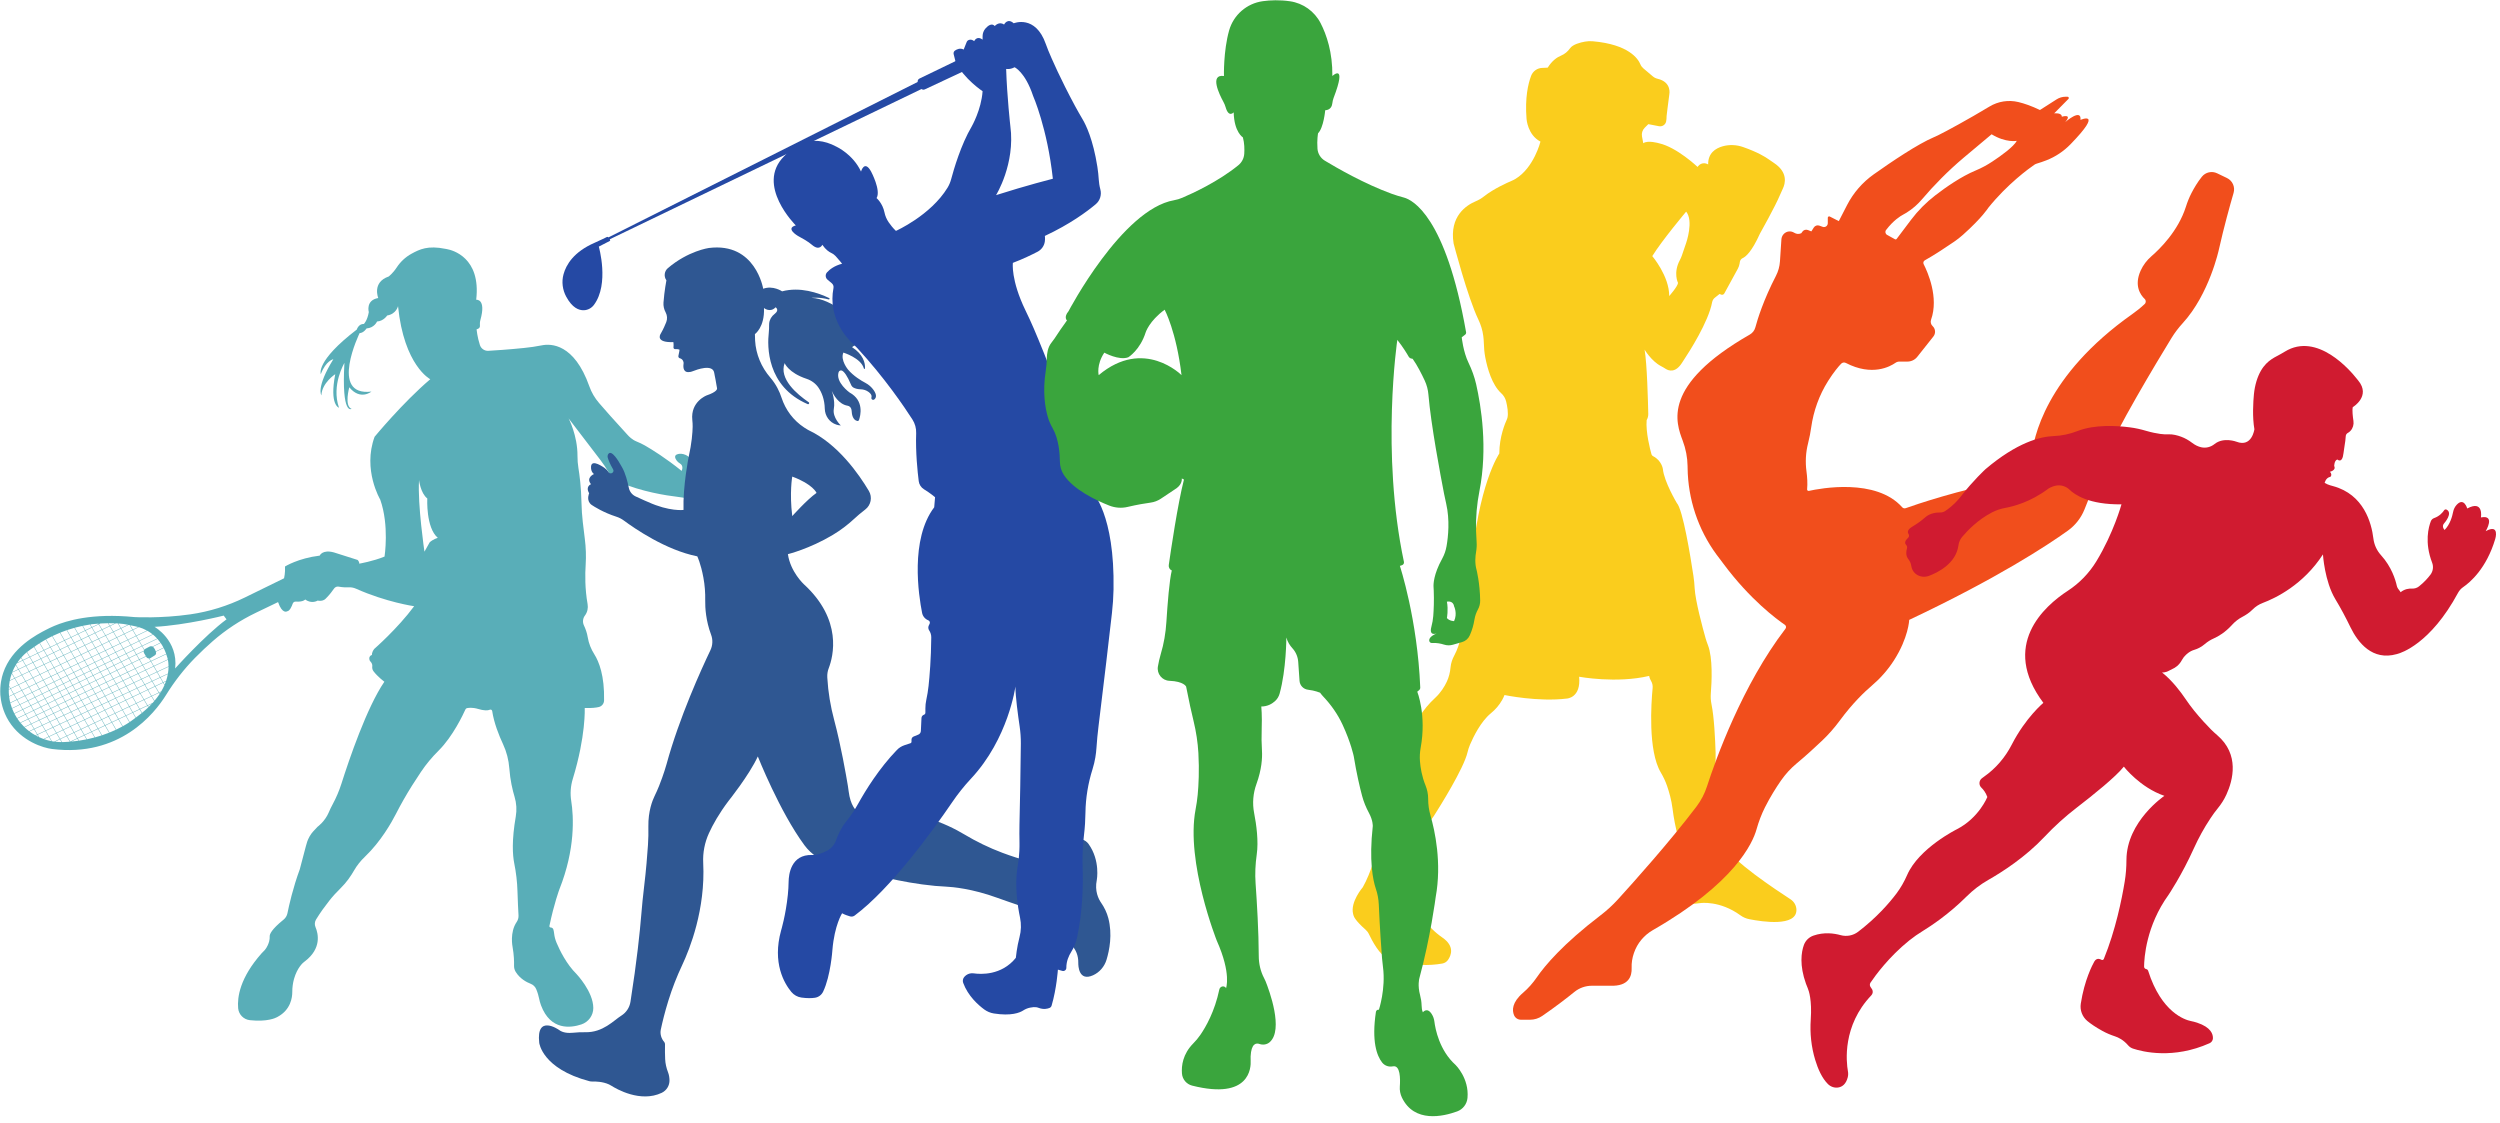
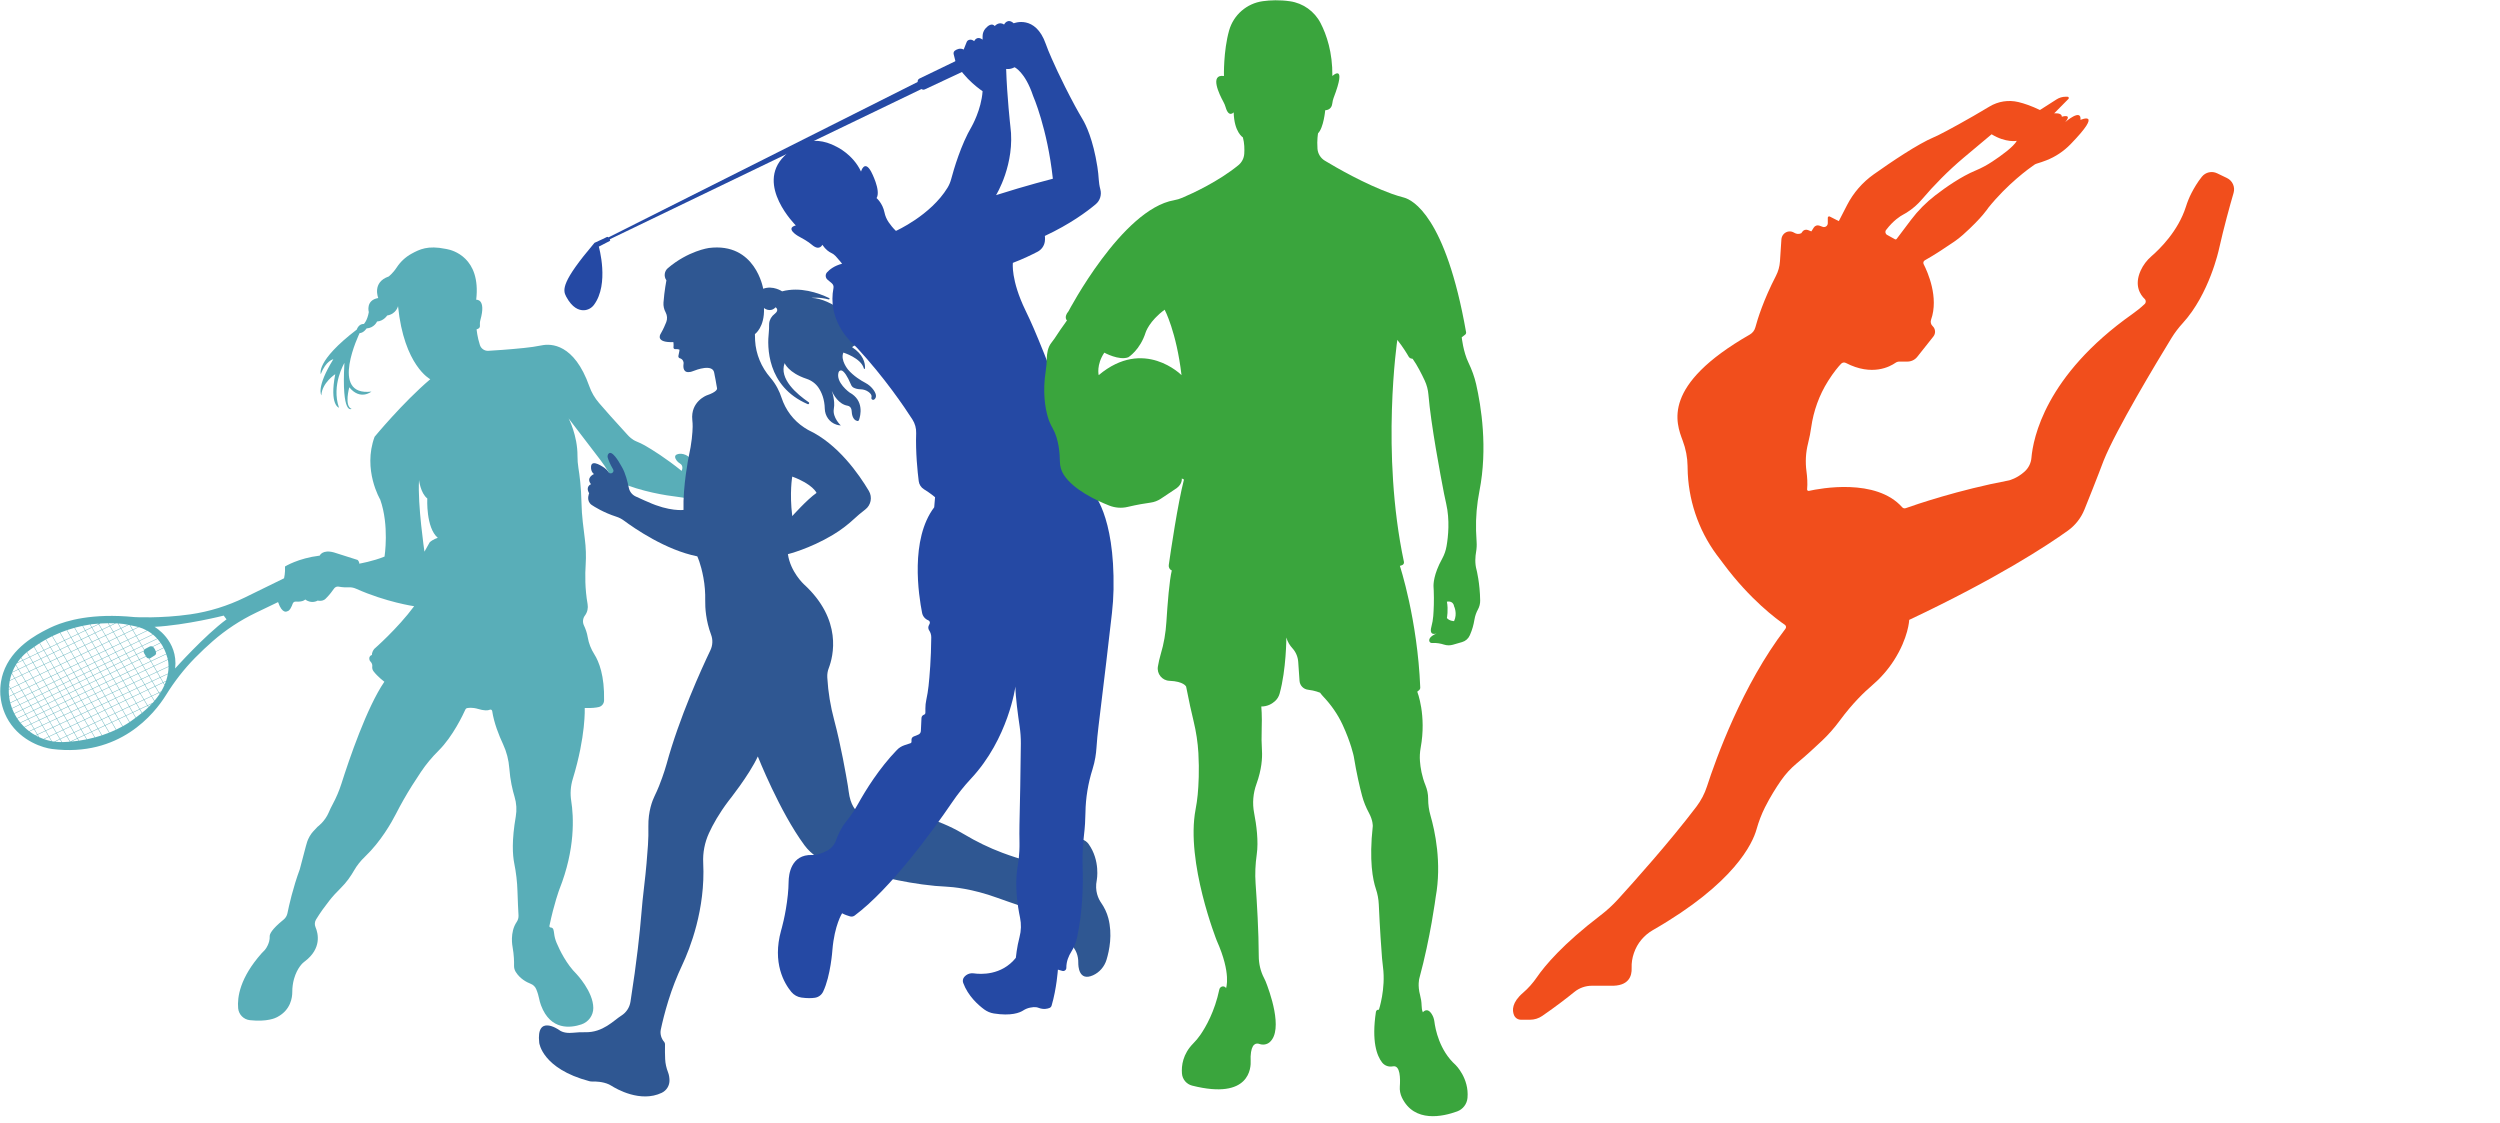
<svg xmlns="http://www.w3.org/2000/svg" height="209.9" preserveAspectRatio="xMidYMid meet" version="1.0" viewBox="16.8 145.7 467.1 209.9" width="467.1" zoomAndPan="magnify">
  <g>
    <g id="change1_1">
      <path d="M 97.086 247.023 L 96.105 248.773 C 96.105 248.773 94.812 240.02 95.09 235.398 C 95.09 235.398 95.371 237.848 96.633 238.828 C 96.633 238.828 96.352 244.293 98.594 246.184 C 98.594 246.184 97.684 246.465 97.086 247.023 Z M 49.527 270.594 C 50.125 265.34 45.676 262.82 45.676 262.82 C 51.594 262.504 58.598 260.719 58.598 260.719 L 59.125 261.418 C 54.992 264.465 49.527 270.594 49.527 270.594 Z M 41.039 280.602 L 40.363 279.441 L 41.586 278.867 L 42.129 279.805 C 42.02 279.887 41.91 279.973 41.801 280.055 C 41.629 280.191 41.375 280.379 41.039 280.602 Z M 27.066 284.277 L 28.004 283.84 L 28.312 284.355 C 27.895 284.355 27.477 284.328 27.066 284.277 Z M 21.801 267.566 L 22.309 268.434 L 21.059 269.027 L 20.781 268.551 C 21.09 268.199 21.434 267.871 21.801 267.566 Z M 22.496 267.047 C 22.715 266.898 22.934 266.75 23.148 266.602 L 23.793 267.727 L 22.379 268.402 L 21.859 267.52 C 22.062 267.355 22.273 267.199 22.492 267.051 C 22.492 267.051 22.496 267.051 22.496 267.047 Z M 24.188 265.887 L 24.941 267.18 L 23.859 267.695 L 23.211 266.555 C 23.344 266.465 23.473 266.375 23.605 266.281 C 23.762 266.168 23.957 266.035 24.188 265.887 Z M 26.535 264.574 L 27.387 266.016 L 26.227 266.566 L 25.406 265.156 C 25.746 264.969 26.121 264.773 26.535 264.574 Z M 27.988 263.93 L 28.801 265.34 L 27.453 265.98 L 26.602 264.539 C 27.027 264.336 27.492 264.129 27.988 263.93 Z M 35.141 262.223 L 35.188 262.297 L 33.969 262.875 L 33.676 262.371 C 33.777 262.359 33.875 262.344 33.977 262.328 C 33.977 262.328 34.434 262.273 35.141 262.223 Z M 38.293 262.156 L 37.332 262.609 L 37.055 262.141 C 37.453 262.137 37.871 262.141 38.293 262.156 Z M 42.812 265.414 L 42.297 264.527 L 44.336 263.555 C 44.66 263.738 44.988 263.953 45.312 264.215 Z M 43.355 266.355 L 42.848 265.48 L 45.379 264.266 C 45.645 264.484 45.906 264.73 46.16 265.008 Z M 45.281 266.5 C 45.109 266.422 44.91 266.426 44.734 266.516 L 43.953 266.93 C 43.883 266.969 43.824 267.02 43.773 267.078 L 43.391 266.418 L 46.215 265.066 C 46.41 265.281 46.598 265.52 46.777 265.773 Z M 45.906 267.402 C 45.812 267.102 45.66 266.859 45.516 266.68 C 45.469 266.625 45.418 266.578 45.363 266.543 L 46.82 265.836 C 47.004 266.105 47.18 266.395 47.344 266.711 Z M 45.004 269.195 L 44.727 268.719 C 44.805 268.711 44.879 268.68 44.949 268.637 L 45.73 268.141 C 45.906 268.031 46 267.82 45.957 267.613 C 45.949 267.566 45.938 267.52 45.926 267.477 L 47.379 266.777 C 47.547 267.109 47.703 267.469 47.84 267.859 Z M 45.543 270.129 L 45.039 269.262 L 47.863 267.93 C 47.945 268.164 48.023 268.41 48.094 268.668 C 48.094 268.668 48.117 268.746 48.152 268.898 Z M 46.16 271.191 L 45.582 270.191 L 48.168 268.973 C 48.223 269.234 48.285 269.656 48.289 270.203 Z M 48.176 271.551 L 46.754 272.215 L 46.199 271.258 L 48.289 270.285 C 48.289 270.656 48.258 271.082 48.176 271.551 Z M 47.836 272.91 L 47.301 273.164 L 46.789 272.281 L 48.16 271.641 C 48.09 272.035 47.984 272.461 47.836 272.91 Z M 47.34 273.227 L 47.801 273.008 C 47.73 273.207 47.652 273.41 47.566 273.617 Z M 46.547 275.141 L 46.852 274.996 C 46.789 275.102 46.723 275.211 46.652 275.316 Z M 45.672 276.629 L 45.168 275.785 L 46.477 275.172 L 46.605 275.387 C 46.336 275.793 46.027 276.207 45.672 276.629 Z M 42.965 278.227 L 44.348 277.578 L 44.516 277.852 C 44.156 278.191 43.77 278.535 43.348 278.879 Z M 41.02 277.734 L 42.25 277.156 L 42.855 278.191 L 41.617 278.773 Z M 39.723 278.34 L 40.949 277.766 L 41.551 278.805 L 40.328 279.379 Z M 38.953 280.02 L 38.352 278.984 L 39.656 278.371 L 40.258 279.41 Z M 38.988 280.086 L 40.297 279.473 L 40.977 280.645 C 40.645 280.863 40.23 281.121 39.746 281.391 Z M 37.742 280.668 L 38.922 280.117 L 39.68 281.426 C 39.332 281.617 38.945 281.816 38.523 282.016 Z M 36.48 281.262 L 37.676 280.699 L 38.453 282.051 C 38.082 282.223 37.68 282.398 37.254 282.57 Z M 35.168 281.875 L 36.41 281.293 L 37.184 282.598 C 36.77 282.762 36.332 282.922 35.871 283.074 Z M 33.953 282.445 L 35.102 281.906 L 35.797 283.102 C 35.402 283.23 34.984 283.355 34.555 283.469 Z M 32.613 283.07 L 33.887 282.477 L 34.477 283.488 C 34.02 283.613 33.543 283.727 33.047 283.828 Z M 31.324 283.676 L 32.547 283.102 L 32.969 283.844 C 32.516 283.934 32.051 284.016 31.566 284.086 Z M 31.258 283.707 L 31.484 284.098 C 31.027 284.164 30.559 284.219 30.07 284.262 Z M 29.25 283.254 L 29.848 284.281 C 29.477 284.309 29.098 284.332 28.707 284.348 C 28.605 284.352 28.504 284.355 28.402 284.355 L 28.074 283.805 Z M 27.402 282.684 L 28.59 282.117 L 29.215 283.188 L 28.035 283.742 Z M 26.504 284.195 L 26.004 283.344 L 27.336 282.715 L 27.965 283.773 L 26.926 284.262 C 26.785 284.242 26.645 284.219 26.504 284.195 Z M 25.938 283.379 L 26.406 284.176 C 25.938 284.086 25.477 283.961 25.027 283.809 Z M 23.773 282.996 L 24 283.387 C 23.828 283.305 23.656 283.219 23.492 283.129 Z M 23.168 281.965 L 23.734 282.93 L 23.41 283.082 C 23.027 282.867 22.66 282.629 22.309 282.363 Z M 22.609 281.008 L 23.133 281.898 L 22.242 282.312 C 21.945 282.086 21.66 281.844 21.387 281.582 Z M 21.031 278.309 L 21.523 279.148 L 19.988 279.891 C 19.809 279.617 19.645 279.336 19.496 279.055 Z M 20.496 277.391 L 20.996 278.246 L 19.461 278.984 C 19.312 278.688 19.176 278.387 19.059 278.082 Z M 19.957 276.473 L 20.457 277.328 L 19.031 278.012 C 18.914 277.695 18.816 277.379 18.734 277.059 Z M 19.355 275.441 L 19.918 276.406 L 18.715 276.984 C 18.621 276.609 18.551 276.23 18.504 275.848 Z M 18.473 273.93 L 18.711 274.34 L 18.441 274.469 C 18.445 274.289 18.457 274.109 18.473 273.93 Z M 19.738 269.973 L 20.199 270.742 L 19.102 271.262 C 19.281 270.816 19.492 270.387 19.738 269.973 Z M 20.023 269.523 C 20.234 269.207 20.473 268.898 20.727 268.609 L 20.992 269.062 Z M 21.586 270.082 L 20.266 270.711 L 19.781 269.898 C 19.836 269.812 19.887 269.73 19.941 269.645 L 21.031 269.125 Z M 22.906 269.457 L 21.656 270.051 L 21.098 269.094 L 22.348 268.5 Z M 24.379 268.758 L 22.977 269.422 L 22.414 268.465 L 23.828 267.793 Z M 25.543 268.207 L 24.445 268.727 L 23.898 267.762 L 24.98 267.242 Z M 27.992 267.043 L 26.828 267.594 L 26.266 266.633 L 27.422 266.078 Z M 29.402 266.375 L 28.059 267.012 L 27.492 266.047 L 28.84 265.402 Z M 30.059 264.824 L 30.621 265.797 L 29.469 266.344 L 28.91 265.371 Z M 30.023 264.758 L 28.871 265.305 L 28.059 263.898 C 28.441 263.746 28.844 263.594 29.266 263.449 Z M 31.348 264.125 L 30.09 264.727 L 29.336 263.426 C 29.77 263.277 30.223 263.137 30.699 263.008 Z M 32.691 263.484 L 31.418 264.094 L 30.773 262.984 C 31.23 262.859 31.707 262.746 32.199 262.641 Z M 32.758 263.453 L 32.277 262.625 C 32.703 262.535 33.145 262.453 33.594 262.387 L 33.902 262.906 Z M 34.512 263.949 L 33.359 264.496 L 32.793 263.52 L 33.941 262.973 Z M 35.809 263.332 L 34.578 263.918 L 34.008 262.941 L 35.227 262.359 Z M 37.922 263.746 L 36.535 264.398 L 35.914 263.367 L 37.305 262.707 Z M 38.816 262.184 L 39.344 263.078 L 37.992 263.715 L 37.371 262.676 L 38.453 262.16 C 38.574 262.168 38.695 262.176 38.816 262.184 Z M 39.414 263.047 L 38.906 262.188 C 39.531 262.23 40.156 262.309 40.727 262.43 Z M 41.609 263.34 L 41.133 262.52 C 41.438 262.59 41.746 262.656 42.055 262.715 C 42.219 262.746 42.41 262.789 42.629 262.848 Z M 41.645 263.406 L 42.738 262.879 C 43.176 263.008 43.703 263.207 44.258 263.512 L 42.258 264.461 Z M 40.688 265.211 L 40.07 264.16 L 41.578 263.438 L 42.191 264.496 Z M 41.254 266.164 L 40.727 265.273 L 42.227 264.559 L 42.742 265.449 Z M 41.801 267.098 L 41.289 266.23 L 42.781 265.512 L 43.285 266.387 Z M 43.668 267.277 L 42.301 267.941 L 41.84 267.16 L 43.324 266.449 L 43.727 267.145 C 43.703 267.188 43.684 267.23 43.668 267.277 Z M 43.469 269.922 L 42.891 268.941 L 44.09 268.363 L 44.137 268.441 C 44.246 268.629 44.441 268.73 44.645 268.727 L 44.934 269.227 Z M 44.016 270.848 L 43.504 269.984 L 44.973 269.293 L 45.473 270.16 Z M 44.637 271.902 L 44.051 270.91 L 45.512 270.227 L 46.09 271.223 Z M 45.238 272.922 L 44.672 271.965 L 46.129 271.289 L 46.684 272.246 Z M 45.801 273.875 L 45.277 272.984 L 46.723 272.312 L 47.234 273.195 Z M 45.84 273.938 L 47.27 273.262 L 47.527 273.703 C 47.363 274.086 47.16 274.477 46.922 274.883 L 46.508 275.074 Z M 44.461 274.594 L 45.77 273.973 L 46.441 275.109 L 45.133 275.723 Z M 43.719 276.383 L 43.047 275.262 L 44.391 274.625 L 45.062 275.754 Z M 43.691 276.48 L 44.309 277.512 L 42.926 278.16 L 42.316 277.125 Z M 41.625 275.938 L 42.98 275.297 L 43.652 276.414 L 42.281 277.059 Z M 40.332 276.551 L 41.555 275.969 L 42.211 277.09 L 40.98 277.668 Z M 39.035 277.164 L 40.266 276.582 L 40.91 277.699 L 39.684 278.277 Z M 37.672 277.812 L 38.969 277.195 L 39.617 278.309 L 38.312 278.922 Z M 37.07 279.504 L 36.434 278.398 L 37.605 277.844 L 38.246 278.953 Z M 37.109 279.566 L 38.281 279.016 L 38.883 280.055 L 37.707 280.605 Z M 35.832 280.164 L 37.039 279.602 L 37.637 280.637 L 36.441 281.195 Z M 34.527 280.777 L 35.766 280.199 L 36.371 281.227 L 35.133 281.809 Z M 33.312 281.348 L 34.461 280.809 L 35.062 281.84 L 33.914 282.379 Z M 31.988 281.969 L 33.246 281.379 L 33.848 282.41 L 32.578 283.004 Z M 30.684 282.582 L 31.918 282.004 L 32.508 283.035 L 31.285 283.609 Z M 30.617 282.613 L 31.219 283.641 L 29.918 284.25 L 29.32 283.223 Z M 29.949 281.473 L 30.578 282.547 L 29.281 283.156 L 28.656 282.086 Z M 28.031 281.012 L 29.324 280.41 L 29.91 281.41 L 28.621 282.02 Z M 26.762 281.605 L 27.965 281.043 L 28.551 282.055 L 27.363 282.617 Z M 25.363 282.254 L 26.691 281.637 L 27.297 282.648 L 25.969 283.281 Z M 24.691 281.258 L 25.258 282.223 L 23.801 282.898 L 23.238 281.934 Z M 24.125 280.293 L 24.652 281.191 L 23.199 281.867 L 22.676 280.973 Z M 23.586 279.375 L 24.086 280.227 L 22.641 280.91 L 22.141 280.059 Z M 23.062 278.488 L 23.547 279.312 L 22.102 279.992 L 21.629 279.18 Z M 22.531 277.586 L 23.027 278.426 L 21.59 279.117 L 21.102 278.277 Z M 21.996 276.672 L 22.492 277.52 L 21.062 278.211 L 20.562 277.359 Z M 21.453 275.754 L 21.957 276.609 L 20.527 277.297 L 20.027 276.438 Z M 20.852 274.73 L 21.418 275.688 L 19.988 276.375 L 19.426 275.41 Z M 20.238 273.688 L 20.816 274.664 L 19.387 275.344 L 18.816 274.371 Z M 18.617 272.91 L 19.531 272.48 L 20.203 273.621 L 18.777 274.305 L 18.484 273.801 C 18.516 273.504 18.559 273.203 18.617 272.91 Z M 19.492 272.414 L 18.637 272.816 C 18.723 272.391 18.844 271.973 18.988 271.562 Z M 20.824 271.789 L 19.559 272.383 L 19.023 271.469 C 19.035 271.434 19.051 271.398 19.062 271.363 L 20.234 270.805 Z M 22.203 271.141 L 20.891 271.758 L 20.305 270.773 L 21.625 270.148 Z M 23.527 270.516 L 22.27 271.109 L 21.691 270.117 L 22.945 269.52 Z M 24.988 269.828 L 23.598 270.484 L 23.016 269.488 L 24.414 268.824 Z M 26.168 269.277 L 25.059 269.797 L 24.484 268.789 L 25.578 268.27 Z M 27.391 268.699 L 26.234 269.242 L 25.648 268.238 L 26.801 267.691 Z M 28.629 268.117 L 27.457 268.668 L 26.867 267.66 L 28.031 267.105 Z M 30.027 267.461 L 28.695 268.086 L 28.098 267.074 L 29.438 266.438 Z M 31.254 266.883 L 30.098 267.43 L 29.508 266.406 L 30.66 265.859 Z M 31.992 265.227 L 32.59 266.254 L 31.32 266.852 L 30.727 265.828 Z M 31.953 265.164 L 30.691 265.762 L 30.129 264.789 L 31.387 264.191 Z M 32.023 265.129 L 31.457 264.156 L 32.727 263.551 L 33.293 264.527 Z M 33.926 265.625 L 32.66 266.223 L 32.059 265.195 L 33.328 264.594 Z M 35.156 265.047 L 33.996 265.594 L 33.398 264.562 L 34.551 264.016 Z M 35.223 265.016 L 34.617 263.98 L 35.848 263.398 L 36.469 264.43 Z M 37.109 265.5 L 35.859 266.102 L 35.262 265.082 L 36.508 264.496 Z M 38.555 264.809 L 37.176 265.469 L 36.574 264.465 L 37.961 263.812 Z M 39.277 265.879 L 38.66 264.84 L 40.004 264.195 L 40.621 265.242 Z M 39.848 266.84 L 39.316 265.945 L 40.66 265.305 L 41.184 266.195 Z M 40.402 267.77 L 39.887 266.902 L 41.223 266.262 L 41.734 267.129 Z M 40.906 268.613 L 40.441 267.836 L 41.773 267.195 L 42.23 267.973 Z M 42.07 270.578 L 41.496 269.609 L 42.82 268.973 L 43.398 269.953 Z M 42.621 271.504 L 42.109 270.641 L 43.438 270.016 L 43.945 270.879 Z M 43.242 272.547 L 42.66 271.566 L 43.984 270.945 L 44.566 271.934 Z M 43.852 273.566 L 43.281 272.613 L 44.605 271.996 L 45.168 272.953 Z M 43.887 273.633 L 45.207 273.02 L 45.73 273.906 L 44.422 274.527 Z M 42.469 274.293 L 43.82 273.664 L 44.352 274.562 L 43.012 275.199 Z M 41.047 274.953 L 42.398 274.324 L 42.941 275.23 L 41.586 275.871 Z M 39.758 275.555 L 40.977 274.984 L 41.516 275.906 L 40.293 276.484 Z M 38.453 276.16 L 39.688 275.586 L 40.227 276.516 L 39 277.102 Z M 37.086 276.801 L 38.387 276.195 L 38.93 277.133 L 37.633 277.746 Z M 35.844 277.379 L 37.016 276.832 L 37.566 277.777 L 36.395 278.336 Z M 35.109 278.945 L 34.543 277.98 L 35.773 277.41 L 36.328 278.367 Z M 35.148 279.008 L 36.363 278.434 L 37.004 279.535 L 35.793 280.102 Z M 33.855 279.621 L 35.082 279.039 L 35.727 280.133 L 34.492 280.715 Z M 32.641 280.199 L 33.785 279.656 L 34.422 280.746 L 33.273 281.281 Z M 31.332 280.816 L 32.57 280.23 L 33.207 281.316 L 31.949 281.902 Z M 31.266 280.852 L 31.883 281.938 L 30.648 282.516 L 30.016 281.441 Z M 30.66 279.789 L 31.227 280.785 L 29.98 281.379 L 29.395 280.379 Z M 28.793 279.352 L 30.07 278.758 L 30.621 279.723 L 29.355 280.312 Z M 27.434 279.98 L 28.723 279.383 L 29.289 280.348 L 27.996 280.945 Z M 26.148 280.578 L 27.363 280.016 L 27.926 280.98 L 26.723 281.539 Z M 26.082 280.609 L 26.652 281.57 L 25.328 282.191 L 24.758 281.227 Z M 25.504 279.645 L 26.043 280.547 L 24.723 281.16 L 24.191 280.262 Z M 24.961 278.727 L 25.465 279.578 L 24.156 280.195 L 23.652 279.344 Z M 24.426 277.836 L 24.922 278.664 L 23.613 279.277 L 23.133 278.457 Z M 23.887 276.93 L 24.387 277.77 L 23.094 278.391 L 22.598 277.551 Z M 23.348 276.027 L 23.848 276.863 L 22.562 277.488 L 22.062 276.641 Z M 22.801 275.105 L 23.309 275.961 L 22.027 276.574 L 21.523 275.719 Z M 22.195 274.09 L 22.762 275.043 L 21.484 275.656 L 20.922 274.695 Z M 21.57 273.047 L 22.156 274.027 L 20.883 274.633 L 20.309 273.652 Z M 21.531 272.98 L 20.27 273.59 L 19.598 272.449 L 20.859 271.855 Z M 22.895 272.328 L 21.602 272.949 L 20.93 271.82 L 22.238 271.203 Z M 24.219 271.691 L 22.961 272.297 L 22.309 271.172 L 23.566 270.582 Z M 25.656 271.004 L 24.285 271.66 L 23.637 270.551 L 25.027 269.895 Z M 26.844 270.434 L 25.723 270.969 L 25.094 269.863 L 26.207 269.34 Z M 28.059 269.848 L 26.91 270.398 L 26.273 269.309 L 27.426 268.766 Z M 29.297 269.254 L 28.125 269.816 L 27.496 268.734 L 28.668 268.184 Z M 30.68 268.59 L 29.367 269.219 L 28.734 268.152 L 30.066 267.523 Z M 31.902 268.004 L 30.746 268.555 L 30.133 267.492 L 31.293 266.949 Z M 33.234 267.359 L 31.969 267.969 L 31.359 266.918 L 32.629 266.32 Z M 34.562 266.723 L 33.305 267.328 L 32.695 266.289 L 33.965 265.691 Z M 34.629 266.691 L 34.031 265.66 L 35.195 265.113 L 35.793 266.133 Z M 36.434 267.234 L 35.266 267.789 L 34.668 266.758 L 35.828 266.199 Z M 37.766 266.598 L 36.504 267.199 L 35.898 266.164 L 37.148 265.566 Z M 37.836 266.566 L 37.215 265.531 L 38.594 264.871 L 39.211 265.914 Z M 38.41 267.527 L 37.875 266.633 L 39.25 265.977 L 39.781 266.871 Z M 38.969 268.457 L 38.449 267.594 L 39.82 266.934 L 40.336 267.801 Z M 39.477 269.305 L 39.008 268.52 L 40.371 267.867 L 40.836 268.648 Z M 40.031 270.23 L 39.516 269.371 L 40.875 268.715 L 41.391 269.578 Z M 40.645 271.25 L 40.07 270.297 L 41.43 269.645 L 42.004 270.609 Z M 41.195 272.176 L 40.684 271.316 L 42.043 270.676 L 42.555 271.535 Z M 41.82 273.211 L 41.234 272.238 L 42.594 271.602 L 43.176 272.578 Z M 41.855 273.273 L 43.215 272.645 L 43.781 273.598 L 42.43 274.23 Z M 40.449 273.93 L 41.789 273.309 L 42.359 274.262 L 41.008 274.891 Z M 39.164 274.527 L 40.379 273.965 L 40.941 274.922 L 39.719 275.488 Z M 37.855 275.137 L 39.094 274.559 L 39.652 275.523 L 38.414 276.098 Z M 36.488 275.77 L 37.785 275.168 L 38.348 276.129 L 37.047 276.734 Z M 35.25 276.348 L 36.422 275.805 L 36.98 276.766 L 35.805 277.312 Z M 33.938 276.957 L 35.18 276.379 L 35.738 277.344 L 34.504 277.918 Z M 33.211 278.52 L 32.648 277.559 L 33.867 276.988 L 34.438 277.949 Z M 33.246 278.586 L 34.473 278.016 L 35.043 278.977 L 33.816 279.559 Z M 32.027 279.152 L 33.18 278.617 L 33.746 279.59 L 32.602 280.133 Z M 31.961 279.184 L 32.535 280.164 L 31.297 280.754 L 30.727 279.758 Z M 31.359 278.156 L 31.922 279.117 L 30.691 279.691 L 30.141 278.723 Z M 29.574 277.727 L 30.777 277.16 L 31.32 278.094 L 30.102 278.656 Z M 28.215 278.367 L 29.504 277.762 L 30.035 278.691 L 28.754 279.285 Z M 26.863 279.004 L 28.148 278.398 L 28.684 279.316 L 27.395 279.918 Z M 26.797 279.035 L 27.328 279.949 L 26.109 280.516 L 25.574 279.609 Z M 26.262 278.113 L 26.758 278.973 L 25.535 279.547 L 25.027 278.695 Z M 25.73 277.203 L 26.223 278.051 L 24.988 278.633 L 24.492 277.801 Z M 25.199 276.293 L 25.691 277.141 L 24.457 277.738 L 23.953 276.898 Z M 24.676 275.391 L 25.164 276.23 L 23.914 276.832 L 23.414 275.992 Z M 24.137 274.465 L 24.637 275.324 L 23.379 275.93 L 22.867 275.074 Z M 23.543 273.449 L 24.098 274.398 L 22.828 275.012 L 22.262 274.059 Z M 23.508 273.383 L 22.223 273.992 L 21.641 273.016 L 22.93 272.395 Z M 24.84 272.75 L 23.574 273.352 L 23 272.359 L 24.258 271.758 Z M 26.266 272.07 L 24.906 272.719 L 24.324 271.727 L 25.695 271.066 Z M 27.469 271.5 L 26.332 272.039 L 25.762 271.035 L 26.883 270.496 Z M 28.684 270.922 L 27.535 271.469 L 26.949 270.465 L 28.098 269.914 Z M 29.934 270.328 L 28.754 270.887 L 28.164 269.879 L 29.336 269.316 Z M 31.305 269.672 L 30 270.293 L 29.406 269.285 L 30.719 268.652 Z M 32.531 269.09 L 31.375 269.641 L 30.785 268.621 L 31.941 268.066 Z M 33.871 268.453 L 32.602 269.059 L 32.008 268.035 L 33.273 267.426 Z M 33.941 268.422 L 33.344 267.395 L 34.602 266.789 L 35.199 267.82 Z M 35.762 268.801 L 34.512 269.402 L 33.977 268.484 L 35.234 267.887 Z M 37.004 268.203 L 35.832 268.766 L 35.305 267.855 L 36.473 267.297 Z M 37.074 268.172 L 36.543 267.266 L 37.805 266.664 L 38.344 267.562 Z M 37.617 269.102 L 37.109 268.234 L 38.383 267.625 L 38.898 268.488 Z M 38.121 269.961 L 37.656 269.168 L 38.938 268.555 L 39.41 269.34 Z M 38.664 270.891 L 38.16 270.027 L 39.449 269.402 L 39.965 270.266 Z M 39.258 271.902 L 38.703 270.957 L 40.004 270.328 L 40.574 271.281 Z M 39.801 272.828 L 39.297 271.969 L 40.613 271.348 L 41.129 272.207 Z M 39.84 272.895 L 41.168 272.27 L 41.75 273.242 L 40.41 273.867 Z M 38.566 273.496 L 39.773 272.926 L 40.34 273.898 L 39.125 274.465 Z M 37.258 274.109 L 38.496 273.527 L 39.059 274.496 L 37.816 275.07 Z M 35.898 274.75 L 37.188 274.145 L 37.75 275.102 L 36.453 275.707 Z M 34.66 275.332 L 35.832 274.781 L 36.383 275.738 L 35.211 276.281 Z M 33.344 275.953 L 34.594 275.363 L 35.145 276.316 L 33.898 276.895 Z M 32.062 276.555 L 33.277 275.984 L 33.832 276.926 L 32.609 277.492 Z M 30.305 276.207 L 31.457 275.664 L 31.957 276.523 L 30.809 277.062 Z M 29.047 276.801 L 30.238 276.238 L 30.738 277.098 L 29.535 277.664 Z M 27.676 277.445 L 28.977 276.836 L 29.469 277.695 L 28.176 278.301 Z M 27.609 277.48 L 28.109 278.336 L 26.828 278.938 L 26.328 278.082 Z M 27.07 276.559 L 27.57 277.414 L 26.289 278.02 L 25.797 277.172 Z M 26.535 275.648 L 27.031 276.496 L 25.762 277.109 L 25.27 276.262 Z M 26.008 274.75 L 26.496 275.582 L 25.23 276.195 L 24.742 275.355 Z M 25.469 273.824 L 25.973 274.684 L 24.703 275.293 L 24.203 274.434 Z M 25.43 273.762 L 24.168 274.367 L 23.613 273.418 L 24.875 272.816 Z M 26.844 273.082 L 25.496 273.727 L 24.945 272.781 L 26.301 272.137 Z M 28.055 272.5 L 26.91 273.051 L 26.371 272.105 L 27.504 271.566 Z M 29.27 271.918 L 28.121 272.469 L 27.574 271.531 L 28.723 270.984 Z M 30.52 271.316 L 29.336 271.887 L 28.789 270.953 L 29.973 270.391 Z M 31.879 270.664 L 30.586 271.285 L 30.039 270.359 L 31.344 269.738 Z M 33.102 270.078 L 31.945 270.633 L 31.41 269.707 L 32.57 269.156 Z M 33.172 270.043 L 32.637 269.121 L 33.91 268.516 L 34.445 269.434 Z M 34.984 270.363 L 33.711 270.977 L 33.211 270.109 L 34.48 269.496 Z M 36.305 269.734 L 35.055 270.332 L 34.551 269.465 L 35.801 268.863 Z M 36.371 269.699 L 35.867 268.832 L 37.043 268.27 L 37.551 269.137 Z M 36.871 270.566 L 36.41 269.766 L 37.59 269.199 L 38.055 269.992 Z M 37.41 271.496 L 36.91 270.633 L 38.094 270.059 L 38.598 270.922 Z M 37.992 272.5 L 37.445 271.562 L 38.637 270.988 L 39.191 271.938 Z M 38.027 272.566 L 39.23 272 L 39.734 272.863 L 38.527 273.43 Z M 36.719 273.184 L 37.961 272.598 L 38.461 273.461 L 37.219 274.047 Z M 35.359 273.824 L 36.648 273.219 L 37.152 274.078 L 35.859 274.688 Z M 34.125 274.406 L 35.293 273.855 L 35.793 274.719 L 34.625 275.27 Z M 32.801 275.031 L 34.059 274.438 L 34.555 275.301 L 33.305 275.887 Z M 32.73 275.062 L 33.238 275.922 L 32.023 276.492 L 31.523 275.633 Z M 30.969 274.684 L 32.164 274.105 L 32.691 275 L 31.484 275.566 Z M 29.758 275.266 L 30.902 274.715 L 31.418 275.602 L 30.27 276.141 Z M 28.512 275.863 L 29.688 275.301 L 30.199 276.176 L 29.008 276.734 Z M 28.445 275.898 L 28.941 276.77 L 27.641 277.383 L 27.137 276.527 Z M 27.922 274.977 L 28.406 275.832 L 27.098 276.461 L 26.602 275.613 Z M 27.41 274.078 L 27.883 274.914 L 26.566 275.551 L 26.078 274.719 Z M 27.371 274.016 L 26.039 274.652 L 25.535 273.793 L 26.879 273.148 Z M 28.594 273.43 L 27.441 273.98 L 26.945 273.117 L 28.09 272.566 Z M 29.809 272.848 L 28.664 273.395 L 28.16 272.535 L 29.305 271.984 Z M 31.066 272.242 L 29.879 272.812 L 29.375 271.949 L 30.555 271.383 Z M 32.418 271.598 L 31.133 272.211 L 30.625 271.352 L 31.918 270.73 Z M 32.484 271.562 L 31.984 270.695 L 33.141 270.141 L 33.645 271.008 Z M 34.148 271.883 L 32.992 272.441 L 32.523 271.629 L 33.68 271.074 Z M 35.492 271.234 L 34.219 271.852 L 33.75 271.039 L 35.023 270.43 Z M 35.559 271.199 L 35.094 270.398 L 36.34 269.797 L 36.805 270.598 Z M 36.102 272.129 L 35.598 271.266 L 36.84 270.664 L 37.34 271.527 Z M 36.141 272.191 L 37.379 271.594 L 37.922 272.535 L 36.68 273.121 Z M 34.793 272.84 L 36.07 272.223 L 36.609 273.152 L 35.324 273.758 Z M 33.562 273.434 L 34.723 272.871 L 35.254 273.789 L 34.09 274.34 Z M 33.496 273.465 L 34.02 274.371 L 32.762 274.969 L 32.234 274.074 Z M 34.254 271.914 L 35.531 271.297 L 36.031 272.16 L 34.754 272.773 Z M 34.688 272.809 L 33.527 273.367 L 33.031 272.508 L 34.188 271.945 Z M 31.691 273.156 L 32.961 272.539 L 33.457 273.398 L 32.195 274.008 Z M 30.434 273.766 L 31.621 273.188 L 32.129 274.039 L 30.93 274.617 Z M 29.219 274.352 L 30.363 273.797 L 30.863 274.648 L 29.719 275.199 Z M 29.152 274.383 L 29.652 275.234 L 28.477 275.801 L 27.988 274.945 Z M 29.113 274.316 L 27.953 274.879 L 27.477 274.047 L 28.633 273.492 Z M 30.328 273.73 L 29.184 274.285 L 28.699 273.461 L 29.848 272.91 Z M 31.172 272.277 L 32.453 271.66 L 32.926 272.477 L 31.652 273.09 Z M 31.586 273.121 L 30.395 273.699 L 29.914 272.879 L 31.102 272.309 Z M 32.578 277.59 L 33.141 278.551 L 31.992 279.086 L 31.426 278.125 Z M 31.391 278.059 L 30.844 277.129 L 31.996 276.59 L 32.543 277.523 Z M 42.781 268.906 L 41.457 269.547 L 40.945 268.68 L 42.27 268.039 Z M 43.723 267.738 L 44.051 268.297 L 42.852 268.875 L 42.34 268.004 L 43.648 267.371 C 43.633 267.492 43.656 267.621 43.723 267.738 Z M 39.965 264.129 L 38.621 264.773 L 38.031 263.781 L 39.383 263.145 Z M 40.941 262.477 C 40.969 262.48 41 262.488 41.031 262.496 L 41.539 263.371 L 40.031 264.098 L 39.453 263.109 L 40.848 262.453 C 40.879 262.461 40.91 262.469 40.941 262.477 Z M 24.121 283.441 L 23.84 282.965 L 25.297 282.285 L 25.898 283.312 L 24.93 283.773 C 24.656 283.676 24.387 283.566 24.121 283.441 Z M 45.301 277.047 L 44.379 277.48 L 43.758 276.449 L 45.102 275.816 L 45.617 276.688 C 45.516 276.809 45.41 276.926 45.301 277.047 Z M 35.254 262.262 L 35.227 262.215 C 35.277 262.211 35.328 262.207 35.379 262.203 Z M 35.578 262.191 C 35.992 262.168 36.465 262.148 36.969 262.141 L 37.266 262.641 L 35.879 263.301 L 35.293 262.328 Z M 25.008 267.148 L 24.25 265.848 C 24.555 265.648 24.918 265.43 25.34 265.195 L 26.16 266.598 Z M 26.199 266.664 L 26.762 267.629 L 25.609 268.172 L 25.047 267.211 Z M 18.441 274.551 L 18.75 274.402 L 19.32 275.379 L 18.496 275.77 C 18.449 275.363 18.43 274.957 18.441 274.551 Z M 20.109 280.07 C 20.082 280.031 20.055 279.992 20.031 279.953 L 21.562 279.215 L 22.035 280.023 L 20.586 280.707 C 20.418 280.504 20.258 280.289 20.109 280.07 Z M 20.633 280.766 L 22.074 280.09 L 22.57 280.941 L 21.332 281.527 C 21.086 281.285 20.855 281.031 20.633 280.766 Z M 42.191 279.762 L 41.656 278.836 L 42.895 278.258 L 43.285 278.926 C 43.023 279.141 42.742 279.352 42.453 279.566 C 42.363 279.629 42.277 279.695 42.191 279.762 Z M 44.57 277.801 L 44.418 277.547 L 45.168 277.191 C 44.98 277.395 44.781 277.598 44.57 277.801 Z M 158.07 230.648 C 157.883 230.387 157.266 230.52 156.859 230.621 C 154.914 231.105 153.191 232.035 153.191 232.035 C 152.805 232.227 152.621 232.133 152.535 231.988 C 152.441 231.836 152.473 231.637 152.594 231.504 C 154.129 229.848 155.336 227.871 155.758 227.141 C 155.902 226.895 155.969 226.605 155.93 226.32 C 155.855 225.727 155.438 225.781 155.086 225.949 C 154.797 226.086 154.559 226.305 154.383 226.57 C 153.566 227.805 151.965 229.371 151.965 229.371 C 152.395 228.23 153.387 226.359 153.734 225.715 C 153.852 225.496 153.93 225.262 153.957 225.016 C 154.039 224.344 153.699 224.211 153.352 224.238 C 153 224.27 152.684 224.473 152.492 224.77 C 151.746 225.922 150.844 227.027 150.844 227.027 C 149.934 228.008 149.234 229.969 149.234 229.969 C 149.535 228.246 150.156 226.5 150.414 225.82 C 150.512 225.559 150.5 225.266 150.359 225.023 C 150.109 224.582 149.727 224.738 149.453 224.938 C 149.281 225.066 149.137 225.227 149.02 225.402 C 147.336 227.957 146.973 230.16 146.93 230.488 C 146.922 230.523 146.918 230.559 146.91 230.594 C 146.789 231.246 146.328 232.035 146.328 232.035 C 145.102 230.074 143.527 230.527 143.527 230.527 C 142.641 230.711 142.93 231.348 143.246 231.773 C 143.402 231.984 143.605 232.152 143.828 232.285 C 144.633 232.758 144.156 233.68 144.156 233.68 C 141.168 231.273 138.641 229.707 137.27 228.922 C 136.77 228.637 136.25 228.395 135.715 228.18 C 134.91 227.855 134.305 227.234 134.086 226.988 C 133.961 226.848 133.832 226.707 133.703 226.566 C 131.629 224.324 129.852 222.305 128.727 220.996 C 127.934 220.078 127.312 219.023 126.91 217.879 C 124.086 209.891 119.73 209.879 118.035 210.223 C 116.934 210.445 115.82 210.602 114.699 210.715 C 111.754 211.016 109.359 211.172 108.035 211.246 C 107.328 211.285 106.684 210.84 106.465 210.164 C 105.977 208.68 105.844 207.238 105.844 207.238 C 106.379 207.094 106.484 206.816 106.469 206.594 C 106.438 206.219 106.457 205.844 106.559 205.48 C 107.684 201.457 105.773 201.707 105.773 201.707 C 106.707 193.75 101.242 192.422 100.359 192.258 C 100.25 192.238 100.145 192.219 100.035 192.195 C 96.73 191.523 95.207 192.281 93.691 193.105 C 92.566 193.719 91.621 194.605 90.918 195.676 C 90.195 196.781 89.418 197.363 89.418 197.363 C 86.266 198.449 87.473 201.383 87.473 201.383 C 85.074 201.789 85.707 204.02 85.707 204.02 C 85.426 205.629 84.793 206.223 84.793 206.223 C 83.777 206.188 83.465 207.273 83.465 207.273 C 75.688 213.227 76.738 215.609 76.738 215.609 C 77.684 213.09 79.086 212.809 79.086 212.809 C 75.793 218.133 76.844 219.566 76.844 219.566 C 76.949 217.223 79.438 215.609 79.438 215.609 C 78.316 221.422 80.137 221.879 80.137 221.879 C 78.664 217.641 81.152 213.508 81.152 213.508 C 80.594 223.422 82.484 222.09 82.484 222.09 C 81.082 221.562 82.062 218.062 82.062 218.062 C 84.129 220.582 86.195 218.867 86.195 218.867 C 78.211 219.812 83.988 207.941 83.988 207.941 C 84.762 207.906 85.285 207.066 85.285 207.066 C 86.758 206.961 87.246 205.77 87.246 205.77 C 88.473 205.699 89.137 204.648 89.137 204.648 C 90.852 204.367 91.168 202.898 91.168 202.898 C 92.289 214.035 97.191 216.555 97.191 216.555 C 92.043 220.934 86.789 227.309 86.789 227.309 C 84.516 233.473 87.84 239.039 87.84 239.039 C 89.559 243.871 88.648 249.688 88.648 249.688 C 86.547 250.562 83.918 251.016 83.918 251.016 C 83.953 250.598 83.605 250.316 83.605 250.316 C 81.676 249.688 79.191 248.914 79.191 248.914 C 77.02 248.32 76.531 249.512 76.531 249.512 C 72.504 250 70.051 251.543 70.051 251.543 C 70.121 252.734 69.875 253.746 69.875 253.746 L 62.555 257.332 C 59.344 258.902 55.906 259.977 52.363 260.484 C 46.809 261.281 41.93 260.996 41.93 260.996 C 33.945 260.207 29.223 261.688 26.973 262.629 C 26.332 262.898 25.812 263.156 25.523 263.309 C 23.66 264.266 18.98 266.68 17.387 271.445 C 17.102 272.293 16.762 273.68 16.863 275.531 C 16.957 276.668 17.27 278.543 18.445 280.43 C 20.836 284.266 24.945 285.445 26.52 285.641 C 39.137 287.215 45.633 279.082 47.84 275.523 C 49.383 273.031 51.184 270.711 53.238 268.617 C 54.387 267.445 55.516 266.398 56.547 265.496 C 58.98 263.375 61.691 261.59 64.602 260.191 L 68.754 258.195 C 69.559 260.543 70.469 259.91 70.469 259.91 C 70.953 259.84 71.316 258.992 71.496 258.469 C 71.582 258.234 71.812 258.086 72.062 258.102 C 73.453 258.199 73.832 257.707 73.832 257.707 C 75.059 258.617 76.145 257.914 76.145 257.914 C 77.039 258.074 77.477 257.738 77.641 257.562 C 77.734 257.461 77.832 257.363 77.926 257.266 C 78.398 256.797 78.902 256.117 79.219 255.66 C 79.41 255.387 79.75 255.246 80.082 255.309 C 80.82 255.449 81.465 255.457 81.914 255.434 C 82.398 255.406 82.879 255.496 83.32 255.695 C 88.996 258.227 94.18 258.965 94.18 258.965 C 91.062 263.168 86.719 266.949 86.719 266.949 C 86.195 267.652 86.301 268.07 86.301 268.07 C 85.992 268.145 85.777 268.426 85.797 268.742 C 85.82 269.133 85.984 269.262 85.984 269.262 C 86.336 269.613 86.387 269.965 86.352 270.219 C 86.312 270.539 86.391 270.863 86.586 271.121 C 87.379 272.156 88.613 273.078 88.613 273.078 C 85.34 277.859 82.027 287.609 80.594 292.121 C 80.168 293.453 79.621 294.742 78.957 295.973 C 78.668 296.496 78.438 296.988 78.254 297.43 C 77.516 299.195 76.148 300.16 76.148 300.16 C 75.461 300.914 75.078 301.215 74.648 301.969 C 74.242 302.68 74.086 303.277 73.945 303.82 C 73.59 305.176 73.23 306.535 72.816 308.102 C 71.527 311.602 70.793 314.906 70.508 316.328 C 70.41 316.801 70.156 317.223 69.785 317.523 C 67.488 319.371 67.184 320.266 67.191 320.617 C 67.203 320.945 67.176 321.273 67.09 321.59 C 66.797 322.641 66.309 323.191 66.078 323.406 C 65.934 323.543 65.793 323.688 65.66 323.836 C 61.625 328.402 61.109 332.008 61.297 334.086 C 61.402 335.258 62.328 336.188 63.496 336.312 C 66.727 336.656 68.277 335.902 68.539 335.758 C 68.586 335.73 68.629 335.707 68.676 335.684 C 71.125 334.367 71.414 332.066 71.41 331.035 C 71.41 330.215 71.512 329.395 71.734 328.602 C 72.352 326.438 73.445 325.547 73.656 325.395 C 73.703 325.359 73.746 325.324 73.793 325.293 C 76.91 322.895 76.27 320.148 75.746 318.914 C 75.551 318.453 75.59 317.926 75.852 317.5 C 76.637 316.211 77.535 314.988 78.277 314.047 C 78.949 313.188 79.688 312.383 80.469 311.621 C 81.578 310.539 82.406 309.293 82.941 308.355 C 83.488 307.398 84.184 306.531 84.984 305.77 C 87.945 302.949 89.961 299.363 90.754 297.812 C 91.688 295.984 92.703 294.199 93.797 292.461 C 94.383 291.535 94.953 290.664 95.465 289.902 C 96.426 288.469 97.539 287.141 98.77 285.922 C 101.402 283.309 103.344 279.18 103.762 278.246 C 103.816 278.121 103.934 278.031 104.066 278.004 C 105.07 277.82 105.984 278.121 105.984 278.121 C 107.293 278.523 107.965 278.465 108.312 278.305 C 108.508 278.215 108.73 278.34 108.762 278.551 C 109.094 280.773 110.027 283.113 110.793 284.75 C 111.453 286.168 111.844 287.695 111.961 289.254 C 112.121 291.469 112.566 293.332 112.945 294.586 C 113.305 295.777 113.379 297.031 113.168 298.258 C 112.391 302.719 112.574 305.465 112.883 307.012 C 113.227 308.727 113.434 310.465 113.484 312.211 C 113.539 314.074 113.625 315.797 113.68 316.738 C 113.703 317.176 113.582 317.605 113.336 317.965 C 112.004 319.898 112.566 322.602 112.566 322.602 C 112.844 324.176 112.863 325.426 112.844 326.094 C 112.828 326.52 112.938 326.938 113.16 327.297 C 113.965 328.582 115.195 329.219 115.945 329.508 C 116.414 329.688 116.789 330.047 116.984 330.508 C 117.277 331.199 117.434 331.828 117.512 332.207 C 117.602 332.664 117.727 333.117 117.891 333.555 C 119.664 338.262 123.41 337.773 125.418 337.105 C 126.746 336.664 127.66 335.43 127.652 334.027 C 127.637 330.957 124.508 327.68 124.508 327.68 C 122.641 325.836 121.395 323.285 120.793 321.859 C 120.559 321.301 120.398 320.711 120.332 320.109 C 120.297 319.781 120.242 319.539 120.191 319.367 C 120.129 319.145 119.926 318.996 119.695 318.992 C 119.539 318.992 119.426 318.852 119.453 318.703 C 120.316 314.527 121.32 311.848 121.32 311.848 C 124.316 304.316 123.992 298.277 123.527 295.34 C 123.312 293.965 123.41 292.555 123.82 291.227 C 126.285 283.195 126.051 277.984 126.051 277.984 C 127.336 278.023 128.164 277.93 128.695 277.797 C 129.258 277.656 129.652 277.152 129.664 276.574 C 129.762 271.957 128.719 269.32 127.832 267.926 C 127.227 266.969 126.801 265.906 126.617 264.789 C 126.477 263.914 126.176 263.129 125.898 262.543 C 125.617 261.945 125.688 261.242 126.082 260.715 C 126.09 260.703 126.102 260.691 126.109 260.68 C 126.551 260.074 126.715 259.312 126.586 258.574 C 126.078 255.723 126.109 252.988 126.227 251.195 C 126.328 249.598 126.273 247.992 126.07 246.406 C 125.914 245.191 125.785 244.109 125.688 243.242 C 125.551 242.039 125.469 240.836 125.445 239.629 C 125.383 236.684 125.082 234.414 124.871 233.133 C 124.75 232.398 124.695 231.652 124.699 230.91 C 124.719 227.031 123.039 223.875 123.039 223.875 C 124.762 226.137 127.484 229.695 128.953 231.613 C 129.508 232.336 130.02 233.094 130.488 233.871 C 130.559 233.992 130.629 234.105 130.695 234.211 C 131.145 234.906 131.785 235.457 132.547 235.789 C 136.641 237.57 141.293 238.285 143.426 238.535 C 144.078 238.613 144.727 238.719 145.363 238.863 C 147.898 239.445 149.051 238.312 149.312 237.996 C 149.391 237.902 149.523 237.75 149.605 237.656 C 150.438 236.723 151.055 236.133 151.055 236.133 C 151.832 235.277 152.32 234.633 152.602 234.215 C 152.836 233.871 153.176 233.609 153.57 233.477 C 155.539 232.82 156.98 232.062 157.578 231.723 C 157.844 231.574 158.039 231.328 158.109 231.031 C 158.125 230.957 158.156 230.773 158.07 230.648" fill="#59aeb8" />
    </g>
    <g id="change2_1">
-       <path d="M 325.512 193.551 C 327.336 190.598 331.84 185.242 331.84 185.242 C 333.277 186.988 331.84 191.098 331.84 191.098 L 331.039 193.441 C 330.941 193.73 330.816 194.012 330.672 194.281 C 329.367 196.715 330.324 198.559 330.324 198.559 C 330.246 199.258 328.676 201.012 328.676 201.012 C 328.695 197.293 325.512 193.551 325.512 193.551 Z M 269.617 316.461 C 269.641 316.551 269.664 316.641 269.688 316.73 C 269.75 316.98 270.094 317.77 271.934 319.391 C 272.203 319.625 272.422 319.914 272.574 320.238 C 273.121 321.395 274.59 324.219 276.156 324.836 C 276.156 324.836 280.965 326.68 286.289 325.727 C 286.719 325.648 287.102 325.402 287.352 325.043 C 287.945 324.188 288.617 322.492 286.324 320.895 C 285.602 320.395 284.922 319.836 284.305 319.211 C 282.742 317.629 280.348 314.91 280.586 313.301 C 280.586 313.301 282.199 301.371 284.25 298.785 C 284.406 298.586 284.559 298.383 284.695 298.172 C 285.832 296.387 290.27 289.301 290.984 286.289 C 291.098 285.797 291.254 285.316 291.449 284.852 C 292.082 283.367 293.469 280.52 295.344 278.977 C 296.195 278.281 296.926 277.445 297.461 276.484 C 297.625 276.191 297.777 275.879 297.902 275.559 C 297.902 275.559 304.152 276.879 309.551 276.219 C 309.551 276.219 312.23 276.102 311.844 272.141 C 311.844 272.141 318.812 273.441 324.93 271.988 C 324.93 271.988 324.992 272.445 325.289 272.938 C 325.523 273.332 325.621 273.797 325.578 274.254 C 325.312 277.016 324.684 285.941 327.094 290.016 C 327.574 290.824 327.98 291.676 328.285 292.57 C 328.668 293.695 329.098 295.199 329.289 296.719 C 329.516 298.539 329.855 300.344 330.348 302.109 C 330.961 304.32 331.367 307.52 329.91 310.371 C 329.477 311.223 329.48 312.238 329.949 313.07 C 330.5 314.039 331.742 314.895 334.52 314.43 C 334.52 314.43 338.113 313.902 341.992 316.727 C 342.48 317.082 343.043 317.324 343.637 317.441 C 346.137 317.938 352.441 318.875 352.445 315.727 C 352.449 314.918 352.023 314.172 351.348 313.73 C 348.734 312.035 339.938 306.188 339.605 304.137 C 338.43 302.695 338.055 300.062 337.945 298.062 C 337.863 296.586 337.688 295.113 337.41 293.656 C 337.223 292.676 337.09 291.273 337.25 289.453 C 337.344 288.414 337.379 287.371 337.344 286.328 C 337.266 283.859 337.066 279.629 336.574 277.273 C 336.438 276.598 336.398 275.91 336.453 275.223 C 336.621 273.113 336.844 268.625 335.91 266.234 C 335.746 265.82 335.602 265.398 335.477 264.969 C 334.914 262.977 333.555 257.98 333.426 255.562 C 333.387 254.805 333.316 254.047 333.199 253.297 C 332.652 249.664 331.23 240.906 330.094 239.68 C 330.094 239.68 327.723 235.719 327.488 233.312 C 327.488 233.312 327.277 231.746 325.656 230.93 C 325.512 230.859 325.402 230.727 325.359 230.57 C 325.102 229.652 324.266 226.43 324.461 224.188 L 324.512 224.098 C 324.684 223.773 324.77 223.41 324.762 223.043 C 324.719 220.957 324.539 213.609 324.074 211.023 C 324.074 211.023 325.352 213.188 327.156 214.113 C 327.449 214.262 327.727 214.434 328.004 214.609 C 328.594 214.992 329.844 215.422 331.078 213.469 C 331.176 213.312 331.336 213.062 331.438 212.91 C 332.375 211.5 336.02 205.836 336.695 202.16 C 336.758 201.832 336.938 201.531 337.199 201.324 L 338.09 200.617 L 338.34 200.734 C 338.57 200.844 338.848 200.754 338.969 200.531 L 341.508 195.883 C 341.66 195.598 341.766 195.289 341.82 194.969 L 341.875 194.633 C 341.926 194.324 342.121 194.055 342.406 193.926 C 342.984 193.668 344.109 192.723 345.625 189.355 C 345.625 189.355 348.484 184.285 349.387 182.098 C 349.547 181.707 349.727 181.324 349.906 180.945 C 350.355 180.012 350.922 177.922 348.25 176.148 C 347.922 175.93 347.594 175.711 347.273 175.477 C 346.633 175.016 345.184 174.121 342.484 173.176 C 341.262 172.746 339.934 172.684 338.688 173.027 C 337.316 173.41 335.914 174.316 335.953 176.426 C 335.953 176.426 334.828 175.688 333.977 176.891 C 333.977 176.891 330.094 173.203 326.754 172.465 C 326.754 172.465 324.668 171.844 323.828 172.465 L 323.59 171.199 C 323.48 170.605 323.668 169.996 324.094 169.57 L 324.773 168.895 L 326.766 169.281 C 327.379 169.398 327.98 169.004 328.102 168.387 C 328.156 168.117 328.188 167.789 328.188 167.379 C 328.188 167.379 328.422 165.32 328.695 163.34 C 328.695 163.34 329.219 161.055 326.496 160.414 C 326.176 160.34 325.875 160.191 325.621 159.977 L 323.84 158.469 C 323.598 158.262 323.406 158.004 323.289 157.715 C 322.867 156.695 321.133 154.004 314.395 153.41 C 313.906 153.367 313.414 153.391 312.934 153.477 C 312.043 153.637 310.668 153.992 310.145 154.727 C 309.719 155.328 309.145 155.812 308.461 156.094 C 307.703 156.406 306.781 157.047 305.98 158.332 C 305.98 158.332 305.539 158.379 305.008 158.383 C 304.062 158.391 303.211 158.977 302.875 159.863 C 302.309 161.367 301.703 163.98 302.02 167.922 C 302.02 167.922 302.211 170.91 304.621 172.156 C 304.621 172.156 303.406 177.039 299.957 179.121 C 299.73 179.258 299.492 179.375 299.25 179.48 C 298.449 179.82 295.871 180.969 294.102 182.371 C 293.605 182.766 293.059 183.086 292.477 183.328 C 290.84 184.02 287.566 186.062 288.391 191.184 C 288.391 191.184 290.984 201.176 293.031 205.441 C 293.488 206.395 293.801 207.414 293.934 208.465 C 293.992 208.918 294.035 209.395 294.043 209.828 C 294.062 210.723 294.145 211.613 294.312 212.492 C 294.703 214.523 295.559 217.609 297.305 219.188 C 297.754 219.594 298.062 220.129 298.207 220.715 C 298.43 221.625 298.656 222.914 298.445 223.785 C 298.414 223.906 298.371 224.023 298.316 224.133 C 298.066 224.672 296.93 227.266 296.93 230.438 C 296.93 230.438 292.914 236.184 291.672 252.062 C 291.637 252.512 291.633 252.961 291.664 253.406 C 291.711 254.133 291.719 255.484 291.242 256.594 C 290.898 257.402 290.688 258.262 290.652 259.137 C 290.641 259.398 290.637 259.68 290.637 259.984 C 290.645 261.129 290.465 262.27 290.094 263.352 C 289.969 263.711 289.848 264.137 289.754 264.625 C 289.508 265.879 289.098 267.094 288.496 268.219 C 288.176 268.816 287.891 269.566 287.816 270.414 C 287.734 271.332 287.512 272.23 287.121 273.066 C 286.68 274 285.988 275.129 284.941 276.094 C 283.785 277.16 282.77 278.363 281.961 279.707 C 280.238 282.559 277.805 287.375 277.062 292.781 C 276.957 293.543 276.828 294.305 276.668 295.055 C 276.434 296.133 276.078 297.617 275.609 299 C 275.234 300.109 274.91 301.234 274.641 302.371 C 274.078 304.746 272.973 308.758 271.422 311.477 C 271.422 311.477 269.047 314.219 269.617 316.461" fill="#facd1d" />
-     </g>
+       </g>
    <g id="change3_1">
      <path d="M 369.191 188.676 C 370.586 186.848 371.898 186.059 372.328 185.832 C 372.562 185.707 372.789 185.578 373.012 185.441 C 374.227 184.684 375.133 183.832 375.797 183.059 C 378.199 180.238 380.809 177.602 383.637 175.211 C 386.379 172.898 388.91 170.789 388.91 170.789 C 391.598 172.43 393.621 172.012 393.621 172.012 C 393.008 173.129 390.742 174.77 389.039 175.891 C 388.055 176.543 387.012 177.105 385.922 177.559 C 383.254 178.668 380.41 180.641 378.375 182.211 C 376.676 183.52 375.16 185.047 373.867 186.762 L 371.168 190.34 C 371.098 190.434 370.965 190.461 370.859 190.402 L 369.383 189.586 C 369.055 189.402 368.965 188.973 369.191 188.676 Z M 428.203 178.715 C 427.395 179.715 426.734 180.844 426.262 181.758 C 425.84 182.574 425.496 183.434 425.219 184.312 C 423.77 188.883 420.312 192.246 418.789 193.562 C 417.93 194.305 417.23 195.219 416.762 196.254 C 415.492 199.074 416.73 200.816 417.516 201.559 C 417.785 201.816 417.781 202.25 417.508 202.504 C 417.496 202.516 417.488 202.523 417.477 202.535 C 416.758 203.211 415.988 203.828 415.18 204.395 C 398.934 215.871 396.656 227.629 396.352 231.25 C 396.27 232.223 395.82 233.129 395.102 233.785 C 393.672 235.094 392.188 235.449 392.188 235.449 C 382.629 237.258 374.66 240.008 372.855 240.648 C 372.629 240.73 372.375 240.664 372.215 240.484 C 367.305 234.969 356.883 236.949 354.773 237.418 C 354.594 237.461 354.426 237.312 354.441 237.125 C 354.547 236.004 354.461 234.809 354.324 233.781 C 354.09 232.031 354.18 230.254 354.617 228.539 C 354.895 227.449 355.082 226.43 355.203 225.559 C 355.637 222.48 356.699 219.52 358.359 216.887 C 359.402 215.227 360.297 214.184 360.793 213.664 C 361.02 213.422 361.383 213.359 361.676 213.512 C 366.59 216.059 369.961 214.184 370.949 213.488 C 371.164 213.336 371.422 213.258 371.684 213.258 L 373.188 213.258 C 373.902 213.258 374.582 212.93 375.027 212.363 L 378.035 208.57 C 378.5 207.984 378.438 207.141 377.891 206.629 C 377.562 206.324 377.449 205.848 377.602 205.426 C 379.078 201.273 376.969 196.535 376.215 195.055 C 376.082 194.797 376.18 194.477 376.438 194.336 C 378.203 193.363 380.641 191.73 381.902 190.867 C 382.48 190.473 383.031 190.039 383.555 189.574 C 387.188 186.328 388.281 184.539 388.281 184.539 C 391.879 180.059 395.926 177.148 396.895 176.484 C 397.027 176.391 397.18 176.32 397.336 176.273 C 397.98 176.082 398.586 175.871 399.129 175.66 C 400.836 174.996 402.375 173.969 403.652 172.656 C 409.953 166.172 405.52 168.102 405.52 168.102 C 405.727 165.836 402.656 168.52 402.656 168.52 C 404.09 166.883 402.031 167.508 402.031 167.508 C 402.031 166.707 400.598 166.883 400.598 166.883 L 403.27 164.18 C 403.418 164.027 403.312 163.773 403.102 163.773 L 402.742 163.773 C 402.141 163.773 401.551 163.945 401.043 164.273 L 397.945 166.254 C 396.352 165.488 395.012 165.031 393.922 164.77 C 392.074 164.324 390.129 164.629 388.504 165.613 C 384.598 167.977 380.273 170.316 378.875 170.996 C 378.641 171.113 378.406 171.219 378.164 171.32 C 375.129 172.594 370.156 175.957 366.891 178.273 C 364.789 179.762 363.074 181.738 361.898 184.031 L 360.363 187.016 L 358.676 186.156 C 358.508 186.07 358.305 186.191 358.305 186.383 L 358.305 187.402 C 358.305 187.906 357.805 188.258 357.332 188.078 L 356.738 187.859 C 356.352 187.715 355.914 187.859 355.691 188.211 L 355.234 188.934 L 354.594 188.68 C 354.211 188.527 353.773 188.66 353.543 189.004 L 353.363 189.266 C 352.945 189.48 352.445 189.449 352.051 189.195 C 351.695 188.973 351.352 188.914 351.039 188.945 C 350.273 189.023 349.688 189.66 349.637 190.426 L 349.367 194.543 C 349.305 195.484 349.051 196.406 348.613 197.25 C 346.293 201.742 345.195 205.285 344.773 206.859 C 344.621 207.43 344.25 207.914 343.738 208.207 C 327.184 217.688 329.945 224.691 331.199 228.043 C 331.77 229.555 332.082 231.152 332.105 232.766 C 332.109 232.895 332.109 233.023 332.113 233.152 C 332.188 238.965 334.066 244.617 337.504 249.305 C 337.637 249.484 337.754 249.637 337.852 249.762 C 338.168 250.176 338.477 250.59 338.785 251.004 C 343.797 257.754 348.789 261.422 350.285 262.441 C 350.523 262.605 350.578 262.938 350.398 263.168 C 342.328 273.695 337.367 287.59 335.734 292.629 C 335.293 293.996 334.621 295.277 333.754 296.422 C 328.789 302.965 322.121 310.418 319.094 313.742 C 318.098 314.836 317.004 315.836 315.828 316.73 C 308.785 322.113 305.441 326.125 303.957 328.281 C 303.215 329.363 302.344 330.352 301.352 331.203 C 299.262 333 299.32 334.484 299.676 335.359 C 299.891 335.887 300.402 336.227 300.969 336.227 L 302.668 336.227 C 303.484 336.227 304.281 335.977 304.953 335.516 C 307.539 333.738 309.66 332.086 310.957 331.035 C 311.883 330.281 313.039 329.875 314.23 329.875 L 317.688 329.875 C 321.145 330.004 321.719 328.051 321.656 326.559 C 321.617 325.605 321.773 324.656 322.086 323.758 C 322.09 323.742 322.098 323.73 322.102 323.719 C 322.711 321.926 323.977 320.43 325.617 319.484 C 340.926 310.703 344.27 303.227 344.992 300.648 C 345.391 299.227 345.914 297.84 346.578 296.52 C 347.57 294.551 348.668 292.824 349.535 291.57 C 350.371 290.359 351.367 289.27 352.5 288.328 C 354.164 286.949 355.934 285.324 357.254 284.07 C 358.469 282.918 359.57 281.656 360.562 280.309 C 362.961 277.051 365.211 274.93 366.48 273.848 C 368.09 272.48 369.496 270.898 370.641 269.125 C 373.395 264.844 373.52 261.516 373.52 261.516 C 389.934 253.766 399.27 247.633 403.152 244.852 C 404.539 243.859 405.613 242.492 406.254 240.91 C 408.535 235.27 409.848 231.75 409.848 231.75 C 412.184 225.945 419.715 213.445 422.523 208.852 C 423.133 207.859 423.84 206.934 424.625 206.074 C 429.598 200.637 431.375 192.32 431.375 192.32 C 432.316 188.117 433.457 184.031 434.125 181.734 C 434.445 180.629 433.922 179.457 432.883 178.961 L 431.047 178.078 C 430.066 177.605 428.887 177.867 428.203 178.715" fill="#f14e1c" />
    </g>
    <g id="change4_1">
-       <path d="M 456.391 221.773 C 456.391 221.773 459.828 219.73 457.422 216.812 C 457.316 216.684 457.211 216.551 457.105 216.422 C 455.996 215.012 449.781 207.66 443.711 211.391 C 443.227 211.688 442.73 211.965 442.227 212.23 C 440.988 212.883 439.344 213.852 438.402 216.91 C 438.16 217.711 438.004 218.535 437.922 219.367 C 437.789 220.754 437.605 223.617 438.012 225.895 C 438.012 225.895 437.566 229.348 434.672 228.234 C 434.672 228.234 432.262 227.305 430.566 228.664 C 429.859 229.234 428.938 229.473 428.055 229.262 C 427.543 229.145 426.969 228.895 426.367 228.434 C 425.746 227.961 425.062 227.566 424.328 227.297 C 423.625 227.039 422.777 226.816 421.98 226.848 C 421.465 226.867 420.949 226.852 420.438 226.777 C 419.754 226.68 418.801 226.504 417.754 226.191 C 416.773 225.898 415.77 225.676 414.758 225.547 C 412.309 225.227 408.188 224.98 404.984 226.227 C 403.543 226.789 402.023 227.125 400.477 227.18 C 398.016 227.27 393.68 228.348 387.777 233.355 C 387.777 233.355 385.438 235.508 383.246 238.355 C 382.52 239.301 381.668 240.148 380.707 240.855 C 380.559 240.965 380.402 241.074 380.242 241.18 C 379.961 241.367 379.629 241.461 379.289 241.453 C 378.633 241.441 377.418 241.547 376.504 242.363 C 375.781 243.008 374.988 243.566 374.156 244.059 C 373.523 244.43 373.023 244.926 373.391 245.48 C 373.539 245.699 373.512 245.992 373.316 246.176 C 372.941 246.52 372.516 247.066 372.934 247.496 C 373.105 247.676 373.168 247.934 373.098 248.172 C 372.945 248.676 372.824 249.516 373.363 250.188 C 373.641 250.527 373.816 250.938 373.887 251.371 C 373.977 251.949 374.262 252.723 375.098 253.164 C 375.746 253.512 376.516 253.547 377.207 253.293 C 378.719 252.73 382.262 251.059 382.719 247.586 C 382.793 247.012 383.027 246.469 383.402 246.023 C 384.352 244.891 386.316 242.816 388.973 241.445 C 389.766 241.031 390.621 240.75 391.5 240.59 C 392.969 240.324 396.191 239.492 399.473 237.031 C 399.473 237.031 400.098 236.574 401.016 236.422 C 401.91 236.273 402.824 236.566 403.477 237.199 C 404.43 238.129 407.121 240.012 413.176 239.93 C 413.176 239.93 411.715 245.273 408.473 250.594 C 407.125 252.801 405.301 254.68 403.137 256.09 C 398.762 258.945 390.516 266.234 398.582 277.02 C 398.582 277.02 395.27 279.77 392.68 284.82 C 391.461 287.199 389.703 289.27 387.512 290.805 C 387.367 290.906 387.223 291.016 387.082 291.125 C 386.535 291.559 386.492 292.371 386.992 292.855 C 387.395 293.238 387.824 293.805 388.113 294.617 C 388.113 294.617 386.551 298.516 382.43 300.633 C 382.43 300.633 375.32 304.156 373.129 309.188 C 372.598 310.414 371.934 311.578 371.133 312.645 C 369.73 314.504 367.391 317.18 363.969 319.793 C 363.035 320.504 361.828 320.734 360.699 320.422 C 359.449 320.074 357.586 319.824 355.625 320.508 C 354.789 320.797 354.129 321.445 353.832 322.277 C 353.355 323.613 352.98 326.016 354.23 329.508 C 354.328 329.777 354.438 330.047 354.551 330.312 C 354.77 330.82 355.367 332.566 355.121 336.184 C 354.945 338.73 355.215 341.289 355.953 343.73 C 356.465 345.43 357.223 347.141 358.324 348.238 C 358.844 348.758 359.582 349.012 360.305 348.879 C 360.973 348.754 361.695 348.297 362.031 346.996 C 362.125 346.625 362.137 346.234 362.066 345.855 C 361.754 344.086 361.012 337.355 366.438 331.668 C 366.723 331.371 366.789 330.926 366.594 330.562 C 366.527 330.438 366.441 330.309 366.336 330.18 C 366.125 329.926 366.102 329.57 366.285 329.297 C 367.164 327.996 369.719 324.477 373.512 321.426 C 374.344 320.758 375.223 320.148 376.133 319.594 C 377.562 318.719 380.906 316.52 384.242 313.191 C 385.449 311.988 386.809 310.953 388.285 310.109 C 390.883 308.633 395.219 305.852 398.777 302.066 C 400.637 300.09 402.652 298.266 404.805 296.609 C 407.949 294.191 412.105 290.848 413.617 288.938 C 413.617 288.938 416.629 292.836 421.195 294.395 C 421.195 294.395 414.141 299.164 414.105 306.355 C 414.102 307.719 414.004 309.074 413.781 310.418 C 413.238 313.73 412.07 319.5 409.879 324.871 C 409.805 325.051 409.59 325.125 409.422 325.023 C 409.133 324.855 408.688 324.715 408.289 325.102 C 408.215 325.176 408.152 325.262 408.102 325.352 C 407.785 325.91 406.25 328.797 405.574 333.23 C 405.387 334.453 405.859 335.684 406.812 336.473 C 407.441 336.992 408.348 337.621 409.633 338.328 C 410.379 338.738 411.16 339.066 411.965 339.328 C 412.59 339.531 413.543 339.988 414.43 341.023 C 414.672 341.301 414.984 341.504 415.328 341.621 C 417.141 342.219 422.852 343.648 429.648 340.609 C 430 340.449 430.238 340.109 430.262 339.727 C 430.301 338.941 429.914 337.641 427.305 336.777 C 426.914 336.648 426.516 336.547 426.109 336.465 C 425.098 336.258 420.641 334.914 418.16 327.082 C 418.105 326.914 417.965 326.789 417.793 326.762 C 417.566 326.723 417.398 326.527 417.402 326.297 C 417.418 324.715 417.766 318.719 421.973 312.887 C 421.973 312.887 424.426 309.254 426.703 304.203 C 427.582 302.262 428.609 300.391 429.789 298.617 C 430.238 297.941 430.703 297.285 431.141 296.762 C 431.801 295.961 432.363 295.086 432.789 294.141 C 434.012 291.461 435.266 286.664 431.07 283.066 C 430.664 282.719 430.27 282.359 429.891 281.98 C 429.145 281.223 427.949 279.961 426.738 278.461 C 426.137 277.711 425.566 276.934 425.027 276.133 C 424.383 275.184 422.734 272.895 420.746 271.34 C 420.746 271.34 421.352 271.426 422.105 270.988 C 422.305 270.875 422.512 270.766 422.723 270.676 C 423.152 270.492 423.938 270.031 424.492 268.984 C 424.688 268.621 424.945 268.293 425.25 268.02 C 425.359 267.922 425.48 267.816 425.621 267.707 C 425.973 267.434 426.371 267.234 426.797 267.109 C 427.27 266.969 428.031 266.664 428.766 266.023 C 429.266 265.59 429.836 265.242 430.441 264.973 C 431.285 264.602 432.559 263.859 433.836 262.449 C 434.391 261.84 435.047 261.324 435.781 260.945 C 436.355 260.645 437.066 260.199 437.676 259.582 C 438.219 259.031 438.883 258.609 439.605 258.34 C 441.969 257.449 447.145 254.965 450.82 249.285 C 450.82 249.285 451.121 254.312 453.137 257.652 C 454.168 259.355 455.098 261.117 455.969 262.91 C 457.363 265.766 460.051 269.207 464.605 267.914 C 464.656 267.898 464.707 267.887 464.754 267.871 C 465.359 267.715 470.906 266.039 476.066 256.453 C 476.301 256.023 476.633 255.656 477.035 255.383 C 478.316 254.504 481.371 251.922 483.012 246.391 C 483.012 246.391 483.902 243.492 481.23 244.941 C 481.23 244.941 483.125 241.82 480.34 242.379 C 480.34 242.379 480.895 239.035 477.777 240.707 C 477.777 240.707 477.18 238.574 475.836 239.984 C 475.469 240.367 475.23 240.855 475.133 241.379 C 474.977 242.188 474.562 243.699 473.547 244.719 C 473.547 244.719 472.863 244.062 473.531 243.395 C 473.531 243.395 475.141 241.559 473.926 240.918 C 473.762 240.832 473.566 240.887 473.465 241.035 C 473.219 241.414 472.629 242.137 471.578 242.504 C 471.309 242.598 471.094 242.805 470.984 243.074 C 470.562 244.145 469.754 247.02 471.223 250.844 C 471.508 251.59 471.391 252.43 470.91 253.066 C 470.43 253.703 469.715 254.512 468.762 255.262 C 468.398 255.551 467.941 255.695 467.48 255.672 C 466.934 255.641 466.09 255.727 465.324 256.355 C 465.324 256.355 465.223 256.133 465.012 255.895 C 464.812 255.672 464.672 255.406 464.609 255.113 C 464.383 254.082 463.66 251.621 461.664 249.426 C 460.879 248.559 460.383 247.469 460.242 246.305 C 459.895 243.422 458.465 238.074 452.699 236.523 C 452.699 236.523 451.734 236.301 451.141 235.93 C 451.141 235.93 451.312 234.996 452.156 234.801 C 452.227 234.781 452.281 234.738 452.312 234.676 C 452.391 234.512 452.477 234.172 452.105 233.852 C 452.105 233.852 453.328 233.59 452.922 232.773 C 452.922 232.773 452.922 231.734 453.516 231.551 C 453.516 231.551 454.43 232.434 454.66 230.363 C 454.715 229.883 454.781 229.406 454.867 228.934 C 454.953 228.426 455.055 227.77 455.078 227.207 C 455.09 226.938 455.246 226.695 455.488 226.574 C 455.625 226.504 455.789 226.391 455.957 226.207 C 456.422 225.707 456.617 225.02 456.516 224.344 C 456.398 223.574 456.258 222.367 456.391 221.773" fill="#d01b30" />
-     </g>
+       </g>
    <g id="change5_1">
      <path d="M 164.824 234.746 C 168.688 236.168 169.363 237.793 169.363 237.793 C 167.602 239.012 164.824 242.129 164.824 242.129 C 164.285 237.727 164.824 234.746 164.824 234.746 Z M 117.551 340.543 C 117.551 340.543 118.078 345.367 126.91 347.707 C 127.105 347.758 127.309 347.781 127.512 347.773 C 128.074 347.754 129.395 347.777 130.582 348.312 C 130.742 348.387 130.898 348.473 131.047 348.57 C 131.934 349.133 136.457 351.785 140.445 349.879 C 141.352 349.441 141.918 348.512 141.887 347.508 C 141.875 347.047 141.805 346.535 141.617 346.051 C 141.309 345.262 141.117 344.434 141.078 343.586 C 141.047 342.793 141.023 341.805 141.051 340.812 C 141.051 340.812 141.051 340.559 140.898 340.383 C 140.348 339.734 140.09 338.887 140.266 338.055 C 140.555 336.699 141.004 334.836 141.676 332.668 C 142.383 330.379 143.258 328.145 144.277 325.977 C 145.684 322.988 148.625 315.605 148.188 306.926 C 148.094 305.016 148.465 303.113 149.258 301.375 C 149.992 299.77 151.137 297.707 152.906 295.363 C 152.906 295.363 156.766 290.555 158.391 287.035 C 158.391 287.035 162.461 297.332 167.098 303.617 C 168.383 305.359 170.258 306.578 172.371 307.055 C 174.105 307.441 176.449 308.023 178.848 308.777 C 178.848 308.777 184.949 310.617 191.527 311.223 C 192.203 311.285 192.879 311.328 193.559 311.359 C 194.684 311.41 198.383 311.711 203.184 313.465 C 203.816 313.695 204.449 313.922 205.086 314.137 C 206.043 314.461 207.684 315.027 210.07 315.887 C 210.07 315.887 207.801 317.719 214.281 320.707 C 214.598 320.855 214.922 320.988 215.246 321.117 C 215.949 321.398 218.043 322.445 218.25 325.078 C 218.262 325.246 218.266 325.414 218.266 325.586 C 218.258 326.117 218.328 329.133 221.02 327.922 C 222.242 327.371 223.152 326.305 223.543 325.023 C 224.082 323.254 224.676 320.273 223.875 317.234 C 223.602 316.207 223.141 315.246 222.535 314.371 C 222.035 313.652 221.301 312.18 221.723 310.133 C 221.723 310.133 222.418 306.52 220.199 303.406 C 219.895 302.98 219.457 302.668 218.953 302.535 C 218.238 302.348 217.219 302.469 216.148 303.879 C 216.098 303.941 216.051 304.012 216.004 304.078 C 215.91 304.211 215.582 304.598 214.914 304.566 C 214.523 304.547 214.129 304.582 213.746 304.691 C 212.797 304.957 211.195 305.574 210.07 306.879 C 210.07 306.879 207.602 306.355 204.082 305.035 C 201.594 304.102 199.199 302.934 196.922 301.57 C 193.918 299.773 186.801 296.277 179.254 298.074 C 179.254 298.074 176.023 298.719 175.367 293.578 C 175.32 293.23 175.273 292.883 175.219 292.535 C 174.902 290.629 173.918 284.938 172.66 280.238 C 171.973 277.668 171.531 275.035 171.379 272.379 C 171.375 272.336 171.375 272.297 171.371 272.254 C 171.34 271.668 171.43 271.078 171.645 270.531 C 172.484 268.344 174.258 261.512 166.992 254.859 C 166.992 254.859 164.488 252.559 164.012 249.238 C 164.012 249.238 168.035 248.258 172.414 245.633 C 173.84 244.781 175.164 243.777 176.379 242.652 C 176.902 242.164 177.621 241.535 178.461 240.898 C 179.535 240.086 179.828 238.59 179.141 237.43 C 177.285 234.301 173.352 228.648 167.875 226.074 C 167.875 226.074 167.555 225.906 167.055 225.578 C 165.043 224.258 163.559 222.277 162.816 219.988 C 162.461 218.898 161.836 217.535 160.727 216.25 C 159.055 214.312 158.031 211.895 157.883 209.336 C 157.859 208.953 157.848 208.551 157.848 208.125 C 157.848 208.125 159.691 206.844 159.543 203.25 C 159.543 203.25 160.695 204.199 161.711 203.113 C 161.711 203.113 162.527 203.598 161.512 204.367 C 160.949 204.793 160.574 205.43 160.512 206.133 C 160.504 206.234 160.496 206.34 160.5 206.453 C 160.504 206.922 160.488 207.395 160.438 207.859 C 160.152 210.352 159.996 217.883 167.703 221.207 C 167.93 221.305 168.105 220.988 167.898 220.852 C 165.723 219.371 162.305 216.492 163.402 213.547 C 163.402 213.547 164.105 215.355 167.508 216.48 C 168.414 216.781 169.203 217.359 169.738 218.148 C 170.312 219.004 170.859 220.277 170.902 222.066 C 170.934 223.41 171.781 224.617 173.062 225.035 C 173.316 225.117 173.598 225.176 173.902 225.195 C 173.902 225.195 172.316 223.727 172.59 222.105 C 172.656 221.695 172.688 221.277 172.652 220.863 C 172.605 220.277 172.488 219.484 172.203 218.738 C 172.531 219.465 173.492 221.23 175.164 221.504 C 175.488 221.555 175.758 221.793 175.852 222.109 C 175.871 222.176 175.887 222.246 175.902 222.32 C 175.922 222.426 175.93 222.527 175.938 222.633 C 175.953 222.953 176.07 224.168 176.973 224.355 C 177.113 224.387 177.254 224.301 177.301 224.164 C 177.574 223.363 178.301 220.531 175.527 219.031 C 175.527 219.031 172.871 217.133 173.488 215.234 C 173.578 214.953 173.902 214.82 174.16 214.969 C 174.531 215.184 175.082 215.848 175.824 217.617 C 175.918 217.836 176.078 218.02 176.289 218.133 C 176.559 218.273 176.988 218.426 177.609 218.438 C 178.145 218.449 178.668 218.621 179.098 218.941 C 179.449 219.199 179.734 219.551 179.617 219.965 C 179.527 220.293 179.902 220.547 180.164 220.324 C 180.516 220.027 180.66 219.512 180.051 218.613 C 179.648 218.031 179.105 217.559 178.48 217.23 C 177.672 216.805 176.266 215.953 175.258 214.766 C 175.258 214.766 173.766 213.004 174.375 211.578 C 174.375 211.578 177.688 212.594 178.203 214.543 C 178.238 214.668 178.418 214.648 178.422 214.523 C 178.465 213.48 178.086 211.93 176 210.562 C 176 210.562 177.637 209.109 179.707 210.559 C 179.855 210.664 180.062 210.539 180.035 210.355 C 179.941 209.691 179.562 208.531 178.113 208.195 C 177.434 208.039 176.867 207.559 176.633 206.902 C 176.625 206.883 176.617 206.859 176.609 206.84 C 176.609 206.84 176.703 206.699 177.34 206.918 C 177.465 206.961 177.562 206.809 177.473 206.715 C 176.285 205.441 172.328 201.523 168.414 201.352 C 168.414 201.352 169.871 201.176 171.629 201.645 C 171.789 201.688 171.871 201.461 171.723 201.391 C 169.668 200.402 166.285 199.242 162.93 200.133 C 162.93 200.133 161.207 198.969 159.395 199.652 C 159.395 199.652 157.969 190.918 149.234 192.035 C 149.234 192.035 145.383 192.562 141.578 195.805 C 140.922 196.367 140.801 197.336 141.289 198.047 C 141.297 198.055 141.305 198.066 141.312 198.074 C 141.312 198.074 140.934 199.996 140.766 202.219 C 140.719 202.855 140.859 203.492 141.164 204.055 C 141.168 204.066 141.172 204.074 141.176 204.082 C 141.473 204.637 141.512 205.293 141.285 205.879 C 141.066 206.441 140.73 207.207 140.293 207.965 C 140.27 208.008 140.246 208.047 140.223 208.09 C 140.086 208.312 139.363 209.742 142.609 209.617 C 142.609 209.617 142.691 210.07 142.633 210.594 C 142.609 210.785 142.773 210.949 142.969 210.93 C 143.18 210.902 143.457 210.918 143.762 211.039 C 143.762 211.039 143.715 211.57 143.555 212.172 C 143.5 212.375 143.621 212.59 143.824 212.641 C 143.84 212.645 143.855 212.648 143.867 212.652 C 144.305 212.781 144.574 213.211 144.516 213.66 C 144.414 214.375 144.469 215.445 145.785 215.191 C 145.953 215.16 146.113 215.105 146.273 215.043 C 146.961 214.766 149.953 213.656 150.242 215.344 C 150.273 215.512 150.301 215.684 150.336 215.852 C 150.426 216.281 150.574 217.039 150.68 217.727 C 150.703 217.891 150.727 218.059 150.77 218.223 C 150.812 218.402 150.734 218.926 148.84 219.574 C 148.84 219.574 145.789 220.719 146.152 224.176 C 146.195 224.594 146.223 225.012 146.215 225.43 C 146.195 226.496 146.062 228.465 145.453 231.156 C 145.453 231.156 144.371 236.574 144.508 240.977 C 144.508 240.977 141.863 241.316 137.867 239.484 C 137.867 239.484 136.906 239.094 135.551 238.449 C 134.898 238.141 134.43 237.543 134.289 236.836 C 134.066 235.746 133.652 234.078 133.012 232.988 C 132.949 232.887 132.891 232.781 132.832 232.68 C 132.461 231.996 131.051 229.566 130.441 230.547 C 130.312 230.75 130.289 231.004 130.359 231.234 C 130.477 231.629 130.758 232.402 131.348 233.383 C 131.68 233.93 130.883 234.453 130.516 233.93 C 130.508 233.914 130.5 233.906 130.492 233.891 C 130.289 233.586 130.027 233.32 129.723 233.109 C 128.805 232.473 127.086 231.492 127.234 233.188 C 127.234 233.188 127.234 233.863 127.777 234.27 C 127.777 234.27 126.199 234.949 127.227 236.168 C 127.227 236.168 126.117 236.574 126.879 237.859 C 126.879 237.859 126.387 238.93 127.016 239.73 C 127.109 239.855 127.227 239.957 127.355 240.047 C 127.816 240.355 129.543 241.465 131.957 242.238 C 132.469 242.402 132.949 242.648 133.379 242.969 C 135.312 244.402 141.195 248.48 147.078 249.645 C 147.078 249.645 147.727 250.941 148.223 253.621 C 148.484 255.031 148.594 256.469 148.562 257.902 C 148.539 259.258 148.676 261.66 149.664 264.301 C 150.016 265.242 149.965 266.289 149.531 267.195 C 147.859 270.691 143.715 279.754 141.324 288.523 C 141.324 288.523 140.824 290.344 139.934 292.562 C 139.68 293.199 139.398 293.824 139.098 294.441 C 138.711 295.234 137.891 297.266 137.941 300.117 C 137.965 301.27 137.945 302.418 137.867 303.566 C 137.742 305.465 137.516 308.309 137.145 311.363 C 136.93 313.148 136.75 314.941 136.605 316.738 C 136.363 319.719 135.812 325.148 134.598 332.871 C 134.43 333.945 133.805 334.891 132.883 335.465 C 131.469 336.348 129.465 338.641 126.145 338.559 C 125.379 338.543 124.613 338.582 123.855 338.66 C 123.039 338.742 121.957 338.703 121.207 338.105 C 121.207 338.105 116.938 335.125 117.551 340.543" fill="#2f5792" />
    </g>
    <g id="change6_1">
-       <path d="M 208.953 153.051 C 208.551 150.738 207.566 151.062 207.117 151.352 C 206.809 151.555 206.48 151.73 206.148 151.891 L 188.598 160.375 C 188.348 160.492 188.219 160.758 188.254 161.016 L 130.484 190.051 L 130.484 190.066 C 130.418 189.969 130.289 189.934 130.184 189.984 L 129.426 190.355 C 128.914 190.605 128.395 190.844 127.875 191.07 C 124.012 192.762 122.582 195.129 122.09 196.945 C 121.703 198.352 121.898 199.848 122.59 201.129 C 123.715 203.215 124.945 203.691 125.871 203.664 C 126.621 203.645 127.32 203.27 127.77 202.668 C 130.691 198.758 128.68 191.777 128.68 191.777 L 130.719 190.727 C 130.805 190.684 130.828 190.57 130.773 190.492 L 130.719 190.41 L 188.969 162.336 C 189.145 162.465 189.383 162.496 189.594 162.398 L 206.039 154.707 C 206.852 154.324 207.695 154.012 208.551 153.727 C 208.555 153.723 208.559 153.723 208.566 153.719 C 208.84 153.625 209.004 153.34 208.953 153.051" fill="#2549a4" />
+       <path d="M 208.953 153.051 C 208.551 150.738 207.566 151.062 207.117 151.352 C 206.809 151.555 206.48 151.73 206.148 151.891 L 188.598 160.375 C 188.348 160.492 188.219 160.758 188.254 161.016 L 130.484 190.051 L 130.484 190.066 C 130.418 189.969 130.289 189.934 130.184 189.984 L 129.426 190.355 C 128.914 190.605 128.395 190.844 127.875 191.07 C 121.703 198.352 121.898 199.848 122.59 201.129 C 123.715 203.215 124.945 203.691 125.871 203.664 C 126.621 203.645 127.32 203.27 127.77 202.668 C 130.691 198.758 128.68 191.777 128.68 191.777 L 130.719 190.727 C 130.805 190.684 130.828 190.57 130.773 190.492 L 130.719 190.41 L 188.969 162.336 C 189.145 162.465 189.383 162.496 189.594 162.398 L 206.039 154.707 C 206.852 154.324 207.695 154.012 208.551 153.727 C 208.555 153.723 208.559 153.723 208.566 153.719 C 208.84 153.625 209.004 153.34 208.953 153.051" fill="#2549a4" />
    </g>
    <g id="change6_2">
      <path d="M 205.574 169.27 C 205.574 169.27 204.945 163.688 204.789 158.578 C 204.789 158.578 205.496 158.734 206.363 158.266 C 206.363 158.266 208.328 159.129 209.82 163.609 C 209.82 163.609 212.492 169.668 213.516 179.094 C 213.516 179.094 208.562 180.352 202.902 182.16 C 202.902 182.16 206.52 176.344 205.574 169.27 Z M 220.902 237.652 L 220.68 235.359 C 220.562 234.148 219.773 233.098 218.637 232.656 C 218.578 232.633 218.547 232.621 218.547 232.621 C 216.68 223.348 212.02 211.906 209.945 207.062 C 209.461 205.934 208.945 204.82 208.41 203.719 C 205.625 197.98 206.047 194.812 206.047 194.812 C 207.949 194.094 209.68 193.242 210.652 192.738 C 211.387 192.355 211.902 191.645 212.016 190.824 C 212.098 190.227 212.02 189.781 212.02 189.781 C 216.727 187.578 219.871 185.25 221.535 183.848 C 222.332 183.176 222.66 182.102 222.391 181.094 C 222.203 180.398 222.129 179.758 222.098 179.316 C 222.047 178.5 221.961 177.688 221.836 176.879 C 221.031 171.738 219.68 169.008 219.078 168 C 218.59 167.172 218.109 166.336 217.652 165.488 C 214.938 160.449 213.305 156.699 212.66 155.137 C 212.492 154.734 212.344 154.328 212.199 153.922 C 210.254 148.363 206.203 150.051 206.203 150.051 C 205.027 148.992 204.398 150.289 204.398 150.289 C 203.453 149.625 202.668 150.562 202.668 150.562 C 202.109 149.957 201.418 150.477 200.941 151.004 C 200.586 151.402 200.387 151.918 200.387 152.453 L 200.387 153.109 C 199.289 152.281 198.816 153.391 198.816 153.391 C 198.312 152.984 197.902 153.102 197.676 153.234 C 197.559 153.305 197.473 153.41 197.422 153.535 L 196.852 154.961 C 196.207 154.613 195.594 154.895 195.227 155.148 C 195.016 155.293 194.918 155.559 194.98 155.812 L 195.359 157.32 C 196.93 160.465 200.387 162.742 200.387 162.742 C 200.152 166.203 198.344 169.348 198.344 169.348 C 196.348 172.719 194.992 177.383 194.52 179.156 C 194.367 179.727 194.141 180.277 193.832 180.781 C 190.672 185.953 184.195 188.84 184.195 188.84 C 183.641 188.316 183.176 187.719 182.828 187.215 C 182.457 186.664 182.191 186.051 182.059 185.402 C 181.703 183.645 180.578 182.711 180.578 182.711 C 181.445 181.293 179.559 177.758 179.559 177.758 C 178.301 175.477 177.672 177.758 177.672 177.758 C 176.18 174.535 173.113 173.121 173.113 173.121 C 168.18 170.453 164.828 173.328 163.926 174.262 C 163.727 174.469 163.52 174.672 163.316 174.879 C 157.879 180.281 165.488 187.816 165.488 187.816 C 163.445 188.367 165.883 189.781 165.883 189.781 C 166.848 190.289 167.52 190.715 167.906 190.98 C 168.109 191.121 168.305 191.273 168.492 191.434 C 169.93 192.672 170.441 191.434 170.441 191.434 C 171.078 192.367 171.719 192.777 172.105 192.957 C 172.414 193.098 172.695 193.297 172.922 193.547 C 173.562 194.242 174.137 194.973 174.137 194.973 C 172.688 195.355 171.816 196.039 171.32 196.586 C 170.957 196.988 171.004 197.613 171.422 197.961 L 172.203 198.617 C 172.469 198.836 172.59 199.18 172.527 199.512 C 171.469 205.09 175.023 208.883 176.156 209.93 C 176.453 210.203 176.742 210.488 177.02 210.785 C 182.094 216.297 185.758 221.711 187.273 224.074 C 187.766 224.836 188.008 225.73 187.977 226.637 C 187.852 230.211 188.238 233.879 188.457 235.609 C 188.535 236.23 188.895 236.785 189.43 237.113 C 190.695 237.891 191.508 238.598 191.508 238.598 L 191.348 240.48 C 186.816 246.461 188.434 256.938 189.086 260.223 C 189.211 260.848 189.645 261.363 190.238 261.598 C 190.496 261.695 190.613 261.996 190.492 262.246 L 190.336 262.566 C 190.191 262.859 190.219 263.207 190.402 263.477 C 190.66 263.859 190.801 264.316 190.797 264.777 C 190.766 268.805 190.484 272.055 190.293 273.852 C 190.195 274.742 190.055 275.625 189.863 276.5 C 189.754 277.012 189.699 277.531 189.699 278.055 L 189.699 278.871 C 189.699 279.039 189.59 279.191 189.43 279.242 C 189.164 279.332 188.98 279.574 188.969 279.852 L 188.855 282.273 C 188.844 282.578 188.656 282.844 188.375 282.957 L 187.496 283.316 C 187.262 283.414 187.105 283.645 187.105 283.902 L 187.105 284.293 C 187.105 284.414 187.023 284.527 186.906 284.566 L 185.773 284.941 C 185.242 285.121 184.762 285.422 184.375 285.824 C 181.055 289.273 178.547 293.328 177.16 295.828 C 176.5 297.02 175.746 298.16 174.883 299.215 C 173.93 300.383 173.316 301.816 172.996 302.723 C 172.707 303.539 172.121 304.215 171.363 304.629 C 170.871 304.895 170.375 305.094 169.969 305.23 C 169.508 305.391 169.016 305.457 168.527 305.445 C 164.57 305.324 164.164 309.098 164.145 310.441 C 164.133 311.25 164.086 312.055 164.004 312.855 C 163.609 316.707 162.738 319.555 162.738 319.555 C 161.059 325.629 163.34 329.445 164.66 331.039 C 165.137 331.609 165.809 331.984 166.543 332.086 C 167.652 332.238 168.477 332.207 169.055 332.121 C 169.727 332.023 170.301 331.594 170.594 330.98 C 172.004 328.027 172.328 323.172 172.328 323.172 C 172.719 318.535 174.137 316.336 174.137 316.336 C 174.641 316.609 175.223 316.805 175.621 316.918 C 175.918 317.004 176.238 316.945 176.484 316.762 C 183.316 311.66 191.164 300.777 194.672 295.637 C 195.742 294.062 196.926 292.566 198.227 291.176 C 205.227 283.684 206.52 273.969 206.52 273.969 C 206.52 275.812 207.008 279.383 207.309 281.414 C 207.465 282.48 207.543 283.555 207.535 284.633 C 207.504 289.406 207.355 296.289 207.277 299.766 C 207.254 300.875 207.258 301.988 207.281 303.098 C 207.324 305.305 207.027 307.07 206.938 307.555 C 206.918 307.664 206.898 307.777 206.883 307.887 C 206.371 311.301 206.926 314.965 207.383 317.141 C 207.633 318.344 207.605 319.59 207.289 320.777 C 206.781 322.691 206.598 324.664 206.598 324.664 C 203.91 328.008 199.973 327.742 198.73 327.562 C 198.242 327.492 197.738 327.602 197.336 327.891 C 197.152 328.02 197.012 328.164 196.91 328.305 C 196.684 328.605 196.637 329 196.766 329.352 C 197.664 331.789 199.574 333.48 200.695 334.305 C 201.223 334.691 201.832 334.949 202.477 335.055 C 205.75 335.574 207.348 334.906 207.98 334.492 C 208.375 334.234 208.816 334.055 209.277 333.965 C 209.52 333.918 209.73 333.891 209.906 333.875 C 210.23 333.848 210.555 333.891 210.855 334.008 C 211.785 334.363 212.516 334.18 212.902 334.02 C 213.086 333.941 213.227 333.781 213.281 333.59 C 214.234 330.359 214.457 326.867 214.457 326.867 L 215.285 327.102 C 215.66 327.211 216.039 326.926 216.035 326.531 C 216.027 325.285 216.508 324.246 216.938 323.566 C 217.465 322.734 217.836 321.82 218.043 320.859 C 219.117 315.836 219.188 310.902 219.078 307.797 C 219.008 305.773 219.09 303.746 219.332 301.734 C 219.512 300.262 219.586 298.824 219.605 297.547 C 219.645 294.789 220.094 292.055 220.926 289.422 C 221.414 287.875 221.598 286.441 221.66 285.469 C 221.754 284.098 221.879 282.727 222.051 281.363 C 222.996 273.82 224.113 264.129 224.559 260.223 C 224.723 258.77 224.824 257.309 224.852 255.848 C 225.105 241.715 220.902 237.652 220.902 237.652" fill="#2549a4" />
    </g>
    <g id="change7_1">
      <path d="M 288.48 261.75 C 288.48 261.75 287.617 261.75 287.141 261.176 C 287.141 261.176 287.43 259.648 287.141 258.117 C 287.141 258.117 288.289 257.832 288.48 258.98 C 288.48 258.98 289.148 260.316 288.48 261.75 Z M 222.078 215.793 C 222.078 215.793 221.602 213.883 223.129 211.59 C 223.129 211.59 225.898 213.117 227.617 212.449 C 227.617 212.449 229.816 211.113 230.867 207.77 C 230.867 207.77 231.535 205.668 234.402 203.566 C 234.402 203.566 236.602 207.672 237.555 215.793 C 237.555 215.793 230.531 208.688 222.078 215.793 Z M 292.594 248.809 C 292.703 248.18 292.734 247.539 292.688 246.902 C 292.637 246.18 292.605 245.492 292.586 244.852 C 292.516 242.363 292.738 239.879 293.219 237.438 C 294.797 229.406 293.535 221.578 292.602 217.484 C 292.285 216.094 291.793 214.754 291.172 213.469 C 290.18 211.414 289.91 208.723 289.91 208.723 L 290.539 208.234 C 290.684 208.125 290.754 207.945 290.723 207.766 C 286.906 186.07 280.699 183.039 279.113 182.613 C 278.34 182.406 277.574 182.18 276.824 181.906 C 271.762 180.066 266.586 177.086 264.332 175.723 C 263.539 175.242 263.023 174.41 262.957 173.484 C 262.832 171.82 263.066 170.602 263.066 170.602 C 264.117 169.551 264.402 166.305 264.402 166.305 C 265.434 166.238 265.684 165.477 265.734 164.988 C 265.773 164.652 265.848 164.316 265.969 164 C 268.547 157.281 265.738 159.902 265.738 159.902 C 265.789 155.504 264.664 152.203 263.539 150.02 C 262.406 147.816 260.277 146.293 257.824 145.938 C 255.883 145.656 254.141 145.73 252.742 145.922 C 249.75 146.332 247.273 148.48 246.449 151.391 C 245.359 155.262 245.484 159.902 245.484 159.902 C 242.746 159.512 244.621 163.348 245.391 164.75 C 245.559 165.059 245.695 165.387 245.793 165.723 C 246.383 167.773 247.301 166.688 247.301 166.688 C 247.395 170.41 249.02 171.367 249.02 171.367 C 249.316 172.445 249.332 173.574 249.277 174.422 C 249.227 175.258 248.828 176.035 248.18 176.566 C 244.457 179.598 239.719 181.789 237.73 182.637 C 237.23 182.852 236.703 183.016 236.164 183.109 C 226.422 184.805 216.441 203.852 216.441 203.852 C 215.484 204.996 216.152 205.57 216.152 205.57 C 215.352 206.641 214.359 208.137 213.84 208.934 C 213.652 209.219 213.445 209.488 213.23 209.758 C 212.551 210.605 212.395 211.844 212.383 212.707 C 212.371 213.48 212.305 214.254 212.184 215.02 C 211.566 218.977 212.086 221.93 212.578 223.621 C 212.793 224.352 213.102 225.051 213.48 225.711 C 214.656 227.773 214.824 230.594 214.832 231.938 C 214.836 232.805 215.078 233.66 215.547 234.395 C 217.344 237.188 221.598 239.191 224.059 240.164 C 225.152 240.594 226.352 240.684 227.496 240.41 C 229.285 239.984 230.828 239.738 231.773 239.609 C 232.453 239.516 233.105 239.27 233.676 238.891 L 236.219 237.195 C 237.516 236.441 237.641 235.547 237.609 235.094 C 237.734 235.16 237.871 235.23 238.012 235.297 C 236.84 239.859 235.539 248.703 235.172 251.281 C 235.113 251.707 235.344 252.121 235.738 252.289 C 235.289 254.094 234.938 258.555 234.727 261.914 C 234.598 263.957 234.258 265.984 233.664 267.945 C 233.445 268.676 233.273 269.473 233.145 270.215 C 232.902 271.582 233.918 272.852 235.305 272.902 C 237.992 273.008 238.414 273.98 238.414 273.98 C 238.934 276.684 239.453 278.961 239.82 280.477 C 240.289 282.418 240.59 284.398 240.707 286.395 C 240.895 289.672 240.742 292.43 240.578 294.184 C 240.492 295.109 240.352 296.027 240.18 296.941 C 238.316 306.793 244.148 321.465 244.148 321.465 C 246.918 327.672 245.867 330.348 245.867 330.348 C 245.809 330.172 245.68 330.078 245.527 330.031 C 245.125 329.906 244.703 330.168 244.617 330.582 C 243.758 334.672 242.109 337.559 241.066 339.07 C 240.676 339.641 240.223 340.172 239.738 340.664 C 237.793 342.645 237.52 344.805 237.637 346.285 C 237.723 347.367 238.492 348.273 239.547 348.539 C 250.371 351.266 250.551 345.137 250.473 343.855 C 250.461 343.598 250.453 343.336 250.465 343.078 C 250.586 340.633 251.508 340.539 252.117 340.754 C 252.77 340.984 253.504 340.875 254.027 340.422 C 256.676 338.109 253.938 330.734 253.27 329.062 C 253.191 328.871 253.102 328.68 253.004 328.496 C 252.996 328.484 252.988 328.469 252.984 328.457 C 252.32 327.191 251.992 325.777 251.988 324.348 C 251.973 319.777 251.645 314.281 251.395 310.773 C 251.266 308.965 251.352 307.148 251.609 305.352 C 251.965 302.887 251.551 299.805 251.121 297.594 C 250.77 295.785 250.926 293.914 251.555 292.184 C 252.547 289.441 252.664 287.301 252.586 285.98 C 252.504 284.641 252.484 283.297 252.535 281.953 C 252.629 279.395 252.461 277.703 252.461 277.703 C 253.66 277.703 254.52 277.164 255.051 276.672 C 255.449 276.305 255.734 275.828 255.879 275.309 C 257.141 270.773 257.141 264.809 257.141 264.809 C 257.363 265.652 257.836 266.336 258.277 266.82 C 258.914 267.523 259.297 268.422 259.359 269.367 L 259.605 272.914 C 259.668 273.777 260.336 274.473 261.199 274.57 C 262.473 274.715 263.445 275.125 263.445 275.125 C 263.664 275.426 263.867 275.664 264.051 275.859 C 265.52 277.406 266.746 279.168 267.645 281.102 C 269.211 284.469 269.727 286.973 269.727 286.973 C 270.266 290.254 270.855 292.762 271.293 294.398 C 271.59 295.516 272.031 296.586 272.582 297.602 C 273.352 299.031 273.289 300.062 273.289 300.062 C 272.574 306.547 273.312 310.125 273.863 311.758 C 274.184 312.707 274.371 313.695 274.414 314.699 C 274.621 319.371 274.887 323.051 275.02 324.742 C 275.062 325.285 275.125 325.828 275.195 326.367 C 275.734 330.453 274.434 334.359 274.434 334.359 C 274.172 334.309 273.922 334.484 273.879 334.75 C 273.043 340.305 274.059 342.961 275.027 344.207 C 275.5 344.816 276.281 345.094 277.039 344.938 C 278.453 344.645 278.445 347.277 278.344 348.691 C 278.289 349.414 278.426 350.137 278.742 350.785 C 281.055 355.547 286.418 354.32 289.059 353.355 C 290.137 352.961 290.887 351.973 290.988 350.828 C 291.312 347.156 288.766 344.68 288.766 344.68 C 285.723 341.949 284.973 337.945 284.801 336.566 C 284.742 336.082 284.582 335.609 284.32 335.195 C 283.434 333.773 282.652 334.84 282.652 334.84 C 282.477 334.492 282.422 334.008 282.414 333.578 C 282.398 332.93 282.301 332.289 282.133 331.66 C 281.633 329.797 281.98 328.531 281.98 328.531 C 284.086 320.793 285.039 313.344 285.039 313.344 C 286.215 306.914 284.891 300.891 284.066 298.047 C 283.777 297.047 283.637 296.012 283.637 294.973 C 283.637 294.953 283.637 294.934 283.637 294.914 C 283.637 294.066 283.461 293.234 283.145 292.449 C 282.449 290.738 282.191 289.094 282.105 287.922 C 282.039 287.09 282.086 286.25 282.234 285.43 C 283.359 279.332 281.602 274.934 281.602 274.934 L 281.949 274.645 C 282.09 274.523 282.168 274.348 282.16 274.164 C 281.645 261.406 278.352 251.43 278.352 251.43 L 278.754 251.297 C 279.016 251.211 279.168 250.941 279.109 250.672 C 274.77 230.184 277.875 209.203 277.875 209.203 C 278.934 210.543 279.68 211.781 279.996 212.336 C 280.109 212.527 280.301 212.664 280.523 212.699 L 280.738 212.738 C 281.594 213.93 282.445 215.629 282.996 216.809 C 283.383 217.641 283.613 218.531 283.688 219.441 C 284.145 224.977 285.953 234.578 286.613 237.973 C 286.73 238.586 286.867 239.199 287.008 239.812 C 287.703 242.871 287.387 245.953 287.078 247.723 C 286.938 248.559 286.656 249.363 286.246 250.105 C 284.621 253.051 284.609 254.906 284.645 255.406 C 284.656 255.617 284.672 255.828 284.68 256.043 C 284.758 257.945 284.676 259.672 284.59 260.797 C 284.539 261.473 284.418 262.141 284.242 262.797 C 283.738 264.672 285.23 264.043 285.23 264.043 C 283.934 264.605 283.77 265.137 283.852 265.477 C 283.902 265.699 284.113 265.852 284.34 265.836 C 285.258 265.781 286.055 265.961 286.598 266.137 C 287.133 266.309 287.711 266.32 288.25 266.164 L 289.984 265.664 C 290.617 265.48 291.141 265.023 291.406 264.422 C 291.434 264.359 291.461 264.301 291.484 264.242 C 291.871 263.359 292.129 262.434 292.281 261.484 C 292.414 260.672 292.684 260.043 292.914 259.621 C 293.211 259.094 293.367 258.496 293.355 257.891 C 293.305 254.609 292.684 252.195 292.684 252.195 C 292.328 250.949 292.449 249.633 292.594 248.809" fill="#3aa53d" />
    </g>
  </g>
</svg>